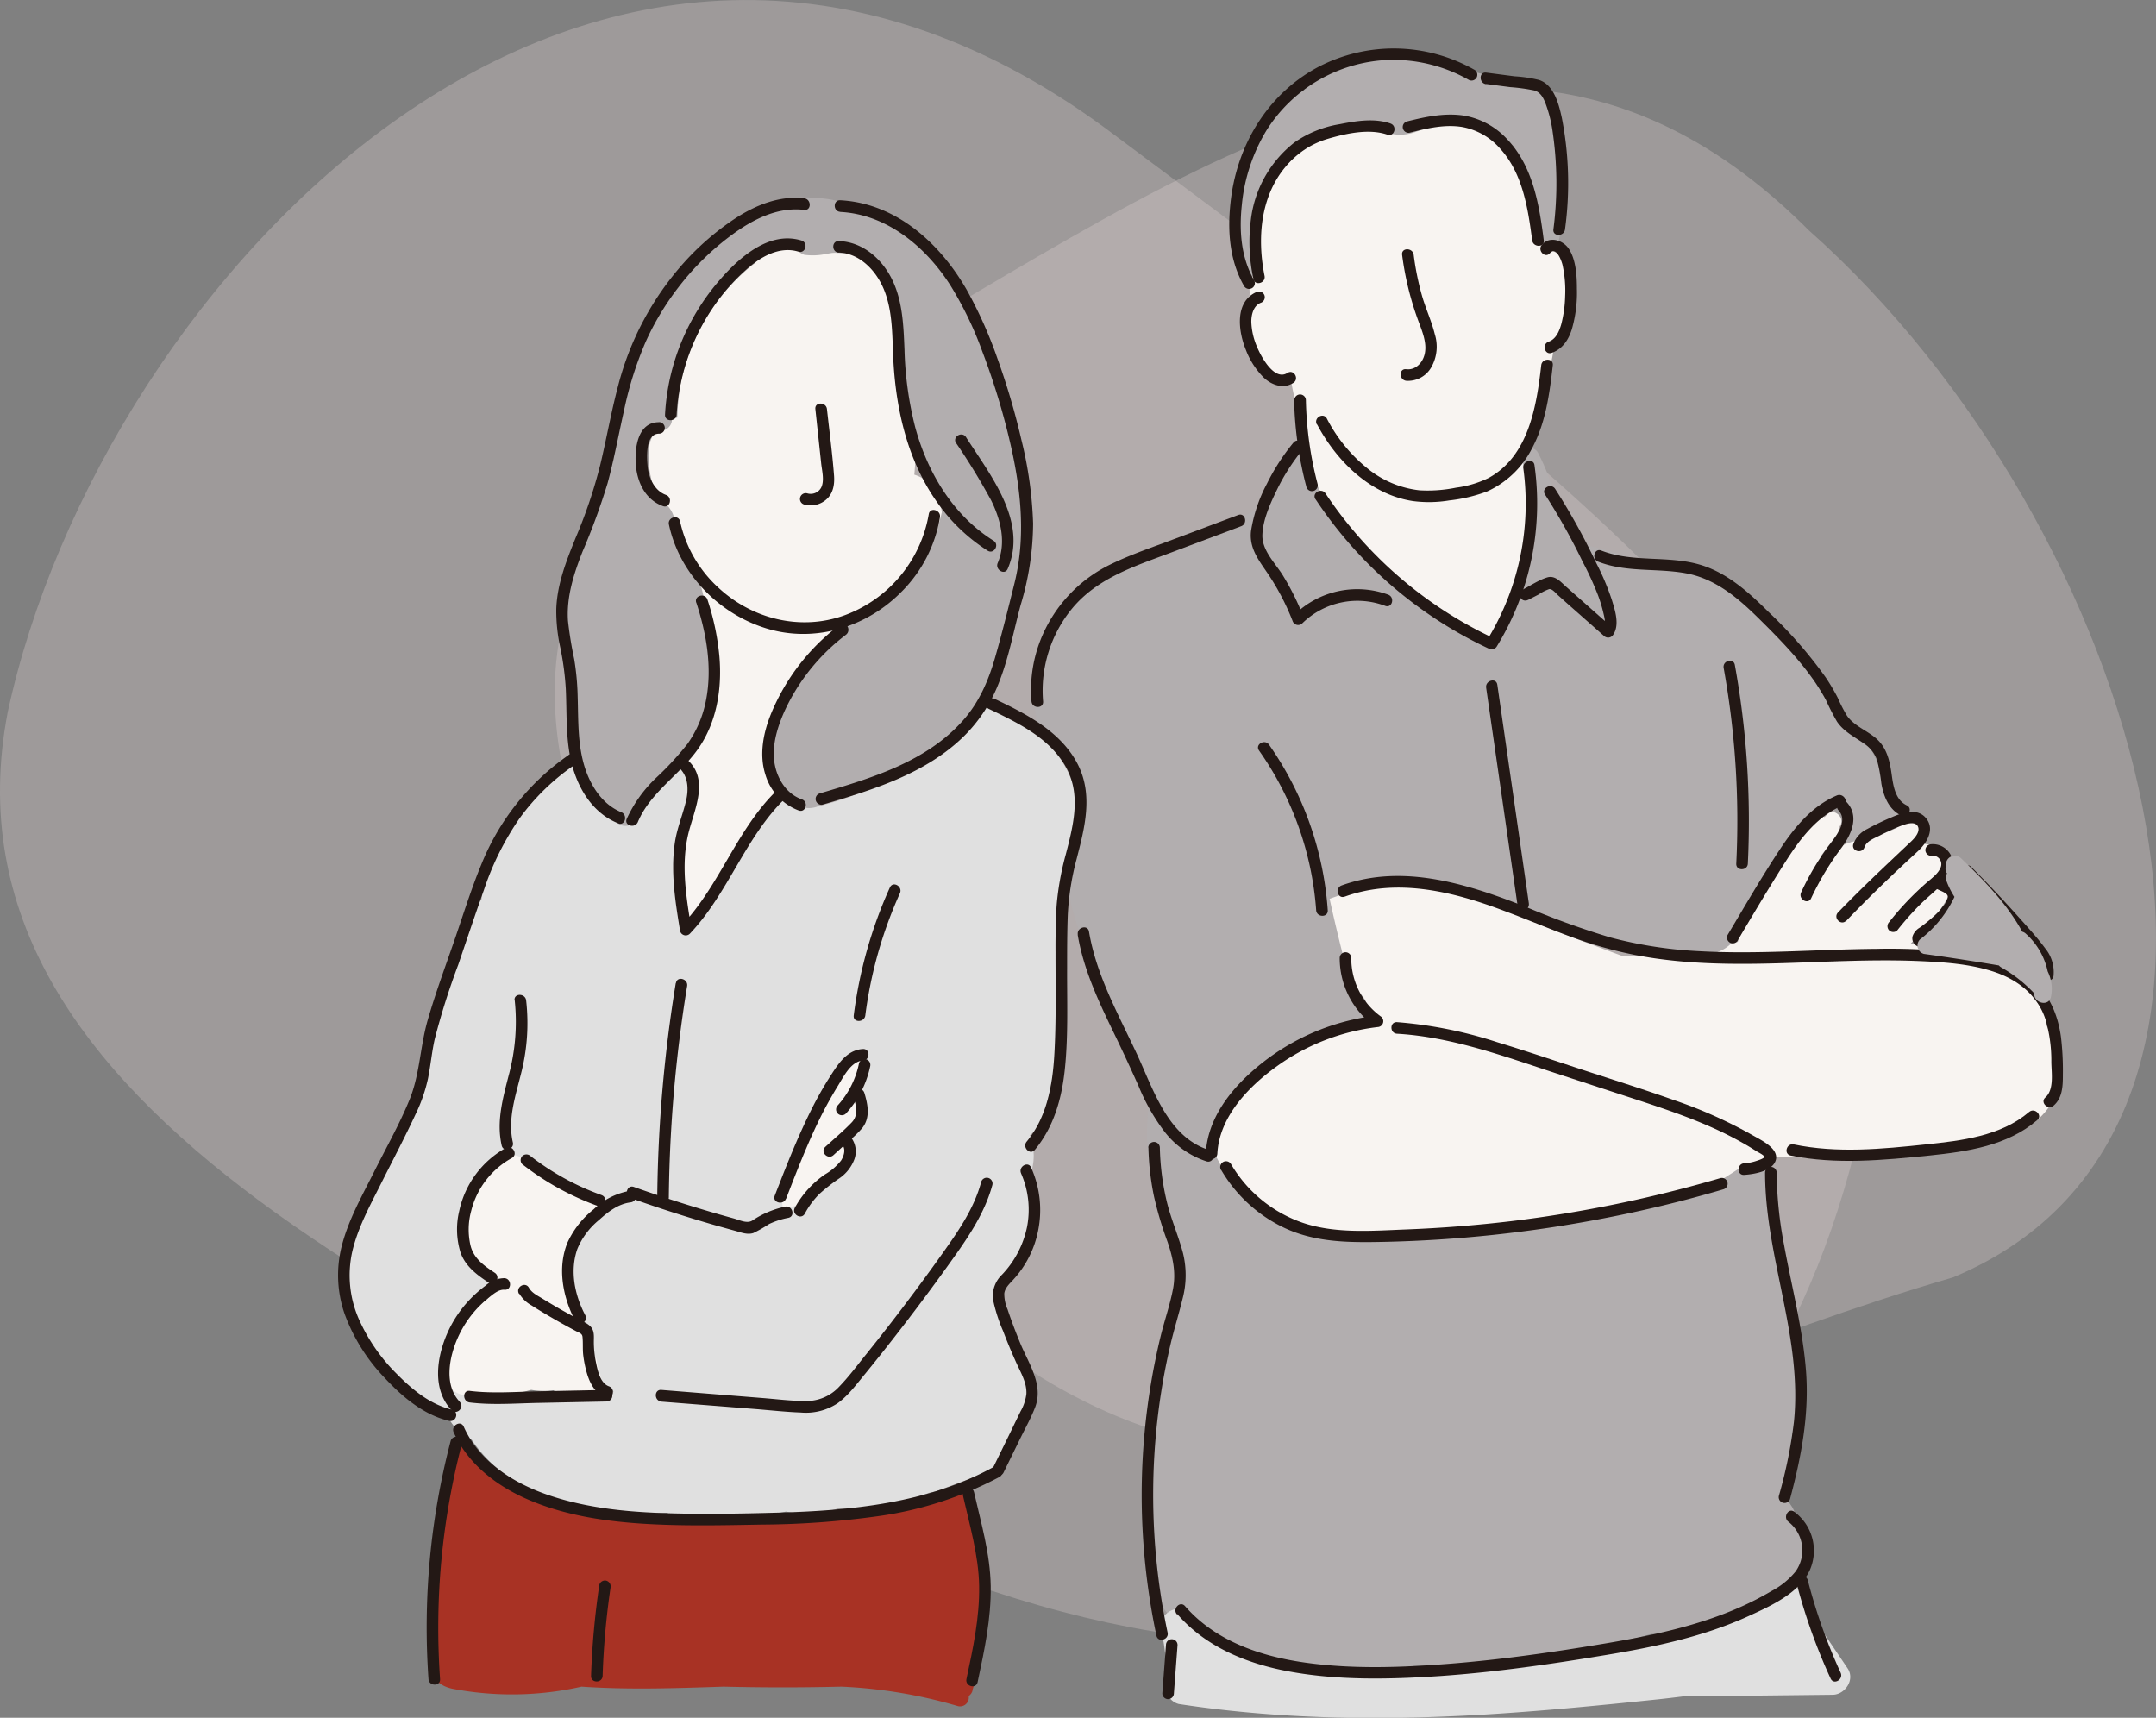
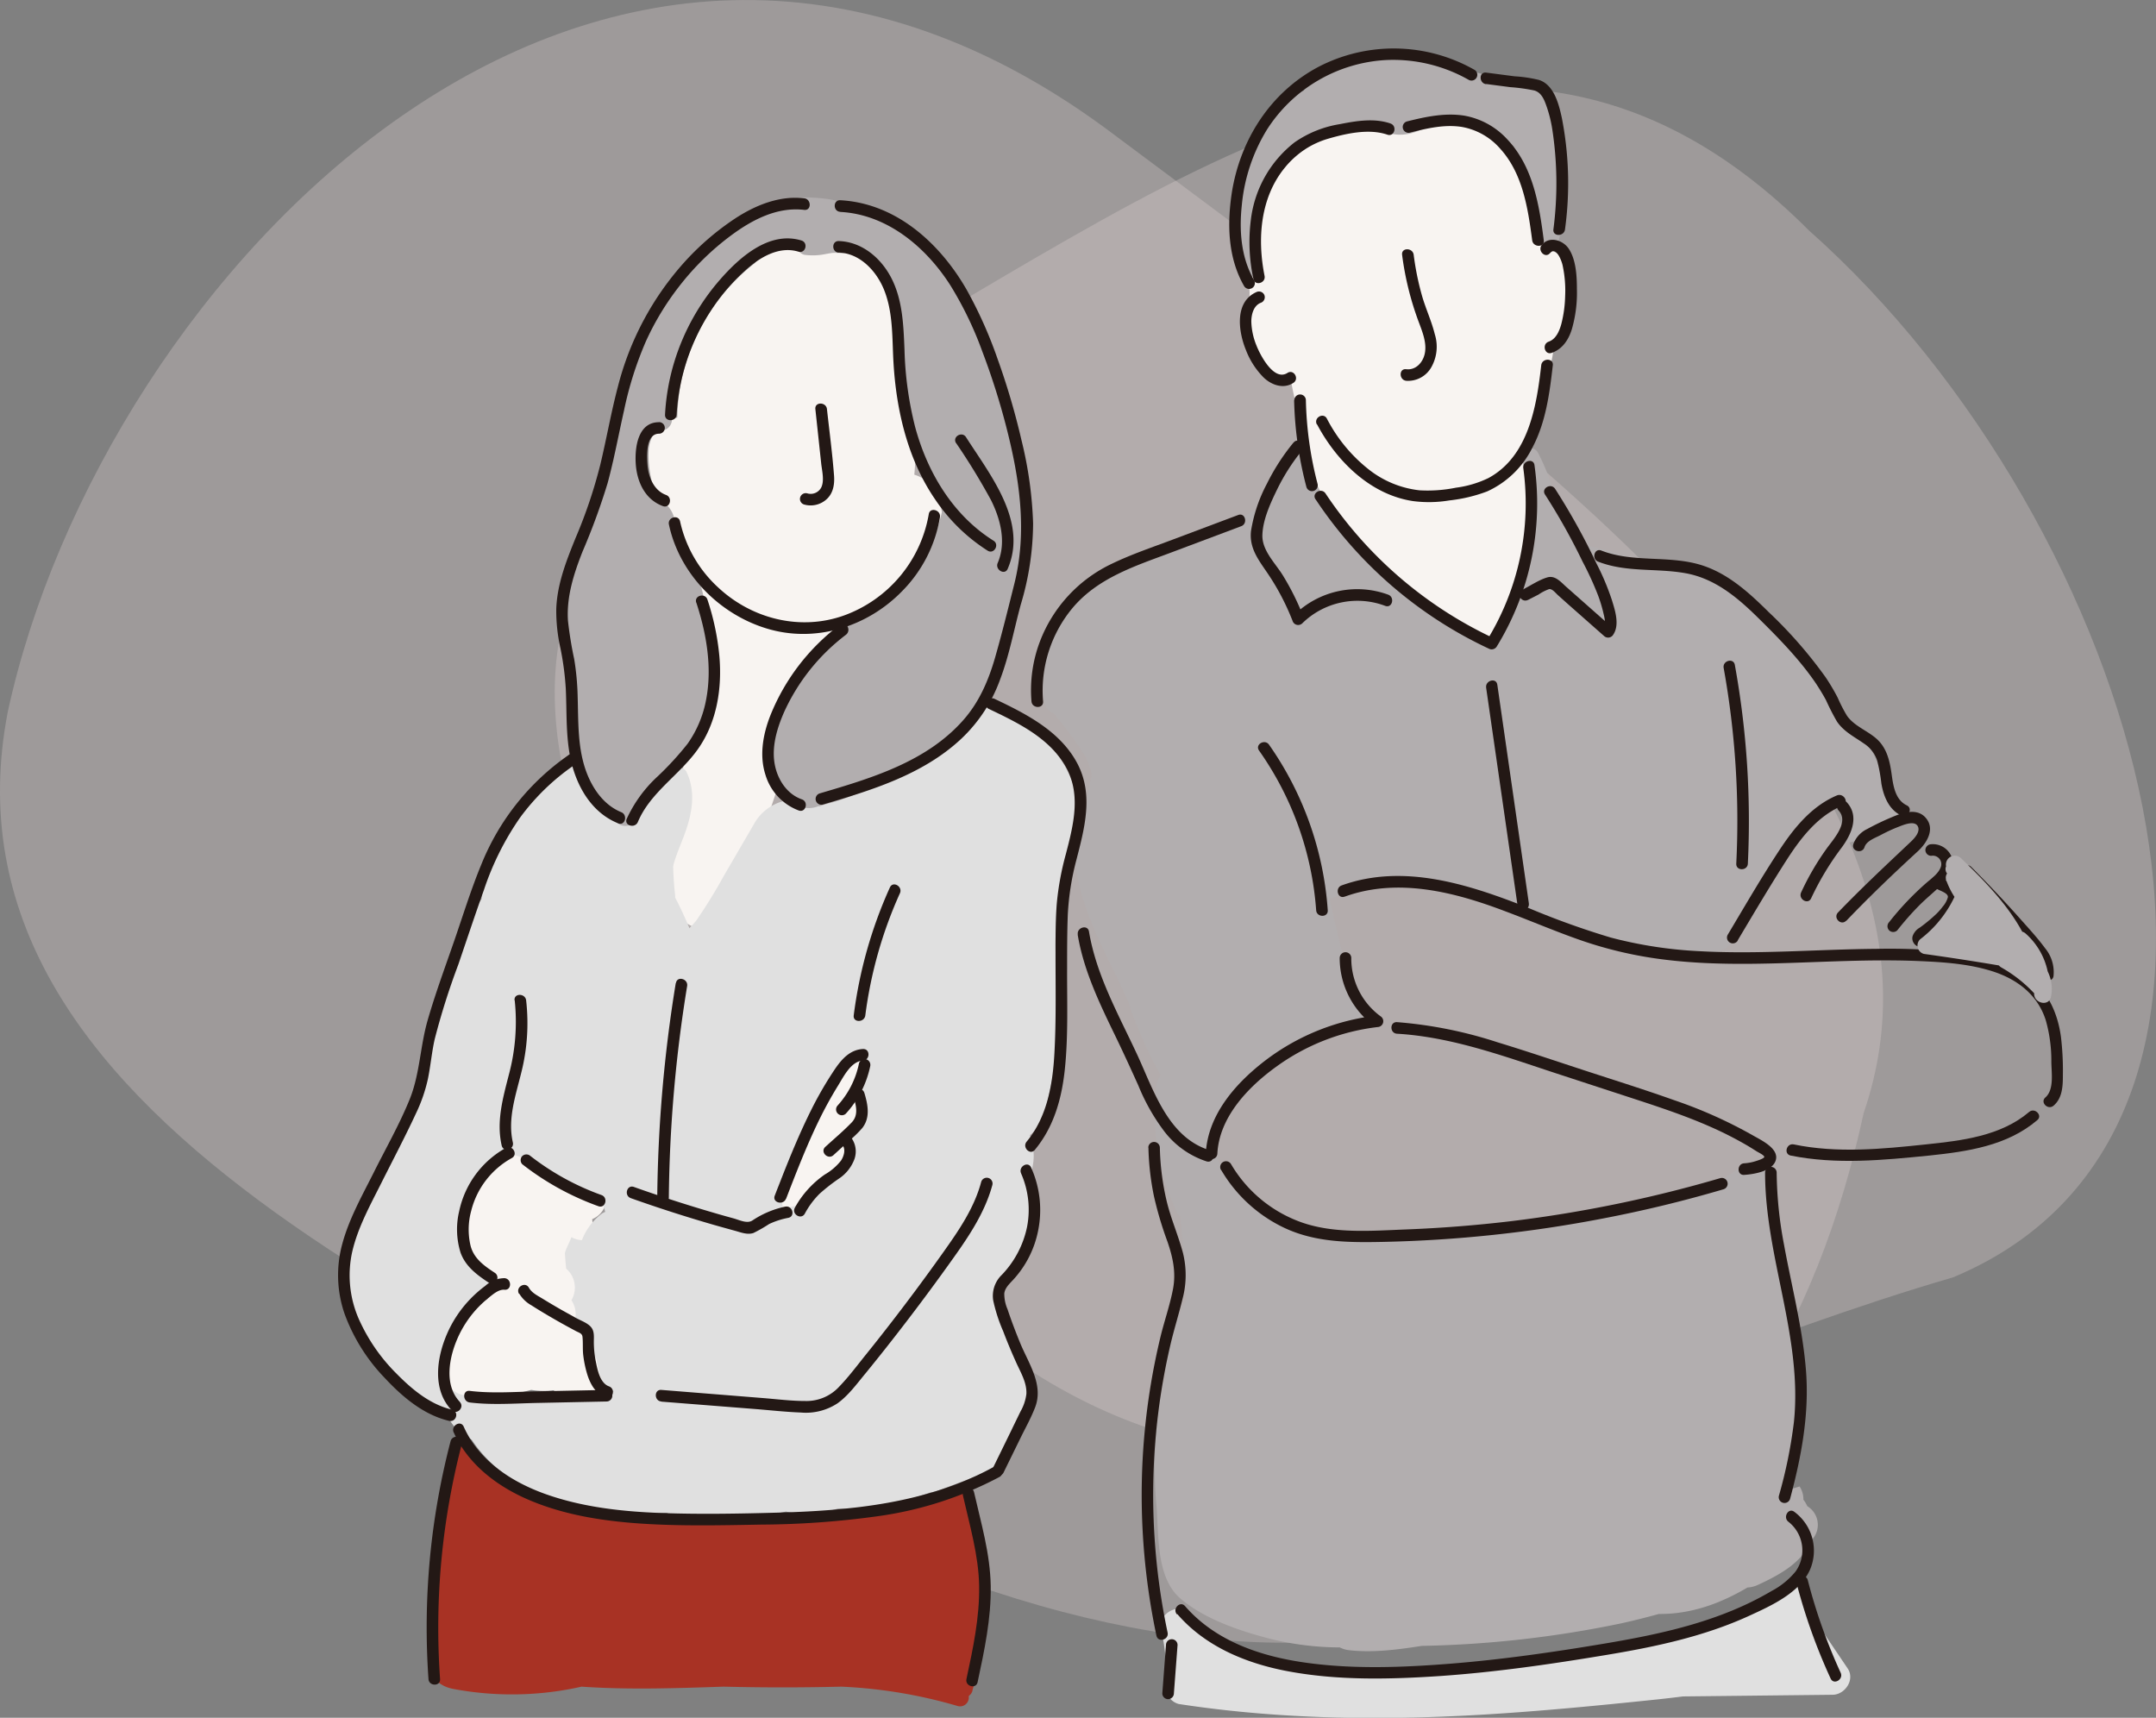
<svg xmlns="http://www.w3.org/2000/svg" viewBox="0 0 465.38 370.77">
  <rect x="0" y="0" width="465.38" height="370.77" fill="#808080" stroke="none" />
  <defs>
    <style>.cls-1{opacity:0.3;}.cls-2{fill:#e4d7d7;}.cls-3{fill:#f8f4f1;}.cls-4{fill:#b2aeaf;}.cls-5{fill:#e0e0e0;}.cls-6{fill:#a83224;}.cls-7{fill:#231815;}</style>
  </defs>
  <g id="レイヤー_2" data-name="レイヤー 2">
    <g id="レイヤー_1-2" data-name="レイヤー 1">
      <g class="cls-1">
        <path class="cls-2" d="M402.28,240.24c-20.2,93.54-89.87,142.31-203.77,97.49-100.93-51.2-213.58-96.92-196.85-184,20.21-93.54,126.74-207,236.89-126.1C329.2,95.37,428.17,164.71,402.28,240.24Z" transform="translate(0 0)" />
      </g>
      <g class="cls-1">
        <path class="cls-2" d="M193.41,271.81C121.82,208.3,79.57,118.25,175.8,83.24,249.93,43,321.84-18.94,390.45,49.72c71.58,63.51,110.13,193.08,31.09,226C336.83,300.26,269.86,349.72,193.41,271.81Z" transform="translate(0 0)" />
      </g>
      <path class="cls-3" d="M131.06,297.48a11.84,11.84,0,0,0-1.33-4.46,5.68,5.68,0,0,0-.13-4,19,19,0,0,0-.47-4.11,42.06,42.06,0,0,0-1.31-5.08,48.34,48.34,0,0,0-3.94-8.85,7.85,7.85,0,0,0,3.73-4.61,7.4,7.4,0,0,0,.21-3.22,5.19,5.19,0,0,0,1.62-1.07,5.29,5.29,0,0,0-.07-7.49c-1.54-1.49-3.47-1.55-5.47-1.73l-1.48-.13a5.34,5.34,0,0,0-.87-.68q-4.53-2.82-8.81-6a3.65,3.65,0,0,0-1.86-.59,3.75,3.75,0,0,0-2,.09,5.09,5.09,0,0,0-3,2.29,5.8,5.8,0,0,0-.62,1.81,5,5,0,0,0-3.49,6.15,7.39,7.39,0,0,0,.5,1.12,22.67,22.67,0,0,0-2.31,7c-.47,3.07-1.09,7.55,1.59,9.79a4.56,4.56,0,0,0,2.33,1,11.21,11.21,0,0,0,3.48,3.34l-.3.36a3.65,3.65,0,0,0-.91.76c-.34.42-.65.85-1,1.27a7.06,7.06,0,0,0-1,.73c-.43.36-.84.75-1.24,1.15a6.23,6.23,0,0,0-2,1.17,22.26,22.26,0,0,0-7.44,13.38c-.32,2.15.18,4.54,2.29,5.65a5.11,5.11,0,0,0,5.13-.13A81.24,81.24,0,0,0,114.66,300a16.5,16.5,0,0,0,4.86.07,10,10,0,0,0,2,1.74,4.43,4.43,0,0,0,3.63.56,5,5,0,0,0,3.38-.59A4.9,4.9,0,0,0,131.06,297.48Z" transform="translate(0 0)" />
      <path class="cls-3" d="M186.27,226.78a5.2,5.2,0,0,0-4.34.91,4,4,0,0,0-1.41-.2c-3,.13-4.69,2.21-5,5,0,0,0,.36-.06.63a.45.45,0,0,0,0,.08c-.06.37-.12.74-.19,1.11-.11.6-.23,1.21-.38,1.8-.34,1.41-.76,2.8-1.23,4.17s-1,2.73-1.55,4.08l-.1.24a44.53,44.53,0,0,1-2.72,4.87c-.3.46-.61.91-.92,1.36l-.6.83-.29.37-.19.23c-.17.22-.35.43-.52.63q-.6.71-1.23,1.38c-1.77,1.93-2.05,5.19,0,7.07s5.18,2.06,7.07,0a49.32,49.32,0,0,0,4-5c2.06.4,4.44-.26,5.38-2.28,3.18-6.81,6.44-13.72,7.79-21.17C190.23,230.37,189.06,227.42,186.27,226.78Z" transform="translate(0 0)" />
-       <path class="cls-3" d="M444.21,228.46a30.58,30.58,0,0,0-2.59-7.38,5.83,5.83,0,0,0-1.37-4.07l-4.56-5.79a4.47,4.47,0,0,0-4.58-1.28,58,58,0,0,0-18.67-6.26c.63-.71,1.28-1.41,1.94-2.08a1.79,1.79,0,0,0,.37-.58,29.37,29.37,0,0,0,3.6-4,2.32,2.32,0,0,0,.68-1c.41-.62.81-1.24,1.18-1.89.8-1.4-.69-3.35-2.18-2.77.09-.12.18-.23.26-.36a6.31,6.31,0,0,0,.89-3.53c.22-.34.44-.67.66-1a1.9,1.9,0,0,0-.68-2.56,2.05,2.05,0,0,0-.74-.23,2.53,2.53,0,0,0-1.5-1.28,8.45,8.45,0,0,0-3.19-.18c.24-.33.48-.66.69-1a1.83,1.83,0,0,0,.29-.87,1.89,1.89,0,0,0-1.71-3.06,1.54,1.54,0,0,0-1.75.52l-.05,0c-1.16.38-2.33.78-3.49,1.19a1.83,1.83,0,0,0-1,0,64.45,64.45,0,0,0-12.51,5.32c-.42.18-.84.38-1.26.57,1.14-1.53,2.28-3.05,3.44-4.55a2.23,2.23,0,0,0,.5-1.72l.08-.09c1.65-1.76-1-4.42-2.65-2.65-.16.16-.31.34-.46.51a1.84,1.84,0,0,0-2.42.15,43.38,43.38,0,0,0-6.71,9.9,72.66,72.66,0,0,0-9.63,16.87c-1.73.23-3.47.5-5.2.81-2.13.38-4.25.79-6.38,1.16-1.11.19-2.22.35-3.32.53l-.09,0-.49.06c-.63.08-1.27.14-1.9.2a61,61,0,0,1-7.76.18l-.18-.06c-5-1.87-10-3.68-14.88-5.65l-1.57-.63-.25-.1-.78-.34c-1.25-.54-2.48-1.11-3.7-1.7l-1.39-.69a4.21,4.21,0,0,0-2.11-2.49,37.89,37.89,0,0,0-16.17-4.07h-1.56l-.81-.09a52.09,52.09,0,0,0-12.84.46l-.7,0a4.16,4.16,0,0,0-2.33.56l-.26.06a5,5,0,0,0-5.25-1.72A5.11,5.11,0,0,0,281.7,196a87.09,87.09,0,0,0,4.4,13.73c1,2.51,2.15,5,3.4,7.42a21.23,21.23,0,0,0,1.87,3.1A53.92,53.92,0,0,0,276,226.93a39.8,39.8,0,0,0-10.66,9.36,15.49,15.49,0,0,0-3.12,8.56,7.47,7.47,0,0,0,3.1,8.59,14.19,14.19,0,0,0,4,6,29,29,0,0,0,7.78,5c6.41,2.81,13,3.05,19.9,2.47,4.18-.34,8.36-.8,12.53-1.31a4.3,4.3,0,0,0,3.39,1.36,177.66,177.66,0,0,0,38.2-6.92,69.17,69.17,0,0,0,30.62-10.37,126.51,126.51,0,0,0,13.78-.28q8.89-.42,17.73-1.43a6.82,6.82,0,0,0,2.34-.7c1.61-.11,3.22-.21,4.82-.34,5.64-.45,11.76-.56,16.81-3.42A15.16,15.16,0,0,0,443,237.8,13.74,13.74,0,0,0,444.21,228.46Z" transform="translate(0 0)" />
      <path class="cls-3" d="M338.3,58.8a5.25,5.25,0,0,0-3.81-4.88,3.9,3.9,0,0,0-.26-.64,4.45,4.45,0,0,0-2.64-2.64,3.49,3.49,0,0,0-.53-.22c-.17-2.28-.36-4.56-.6-6.83a6.24,6.24,0,0,0-1.65-3.66,19.1,19.1,0,0,0-9.37-11.57c-6.73-3.42-14.17-1.81-21.25-.2A7,7,0,0,0,295.24,27c-2.86-.38-5.67,1-8.21,2.11a28,28,0,0,0-10.24,7.57,22.52,22.52,0,0,0-5.18,14.33,42.85,42.85,0,0,0,.54,7,4,4,0,0,0-1,.75,4.89,4.89,0,0,0-1.46,3.54,8.91,8.91,0,0,1,0,1.79,18.54,18.54,0,0,0-.29,3.06,23.33,23.33,0,0,0,.49,3.62,44.61,44.61,0,0,0,1.06,5.24,8.75,8.75,0,0,0,5.77,5.83,8.11,8.11,0,0,0,1.94.37,148.16,148.16,0,0,0,3.8,15.31,21.61,21.61,0,0,0,3.93,10.78,4.06,4.06,0,0,0,.66,3.06,46.85,46.85,0,0,0,11,10.73,4.32,4.32,0,0,0,.81,1.07,110.92,110.92,0,0,0,19.49,14.65,5,5,0,0,0,5.56-.39,5.08,5.08,0,0,0,1.79-5.25c0-.14-.06-.28-.09-.43s0-.17,0-.33c0-.42,0-.85,0-1.27s.05-.56.07-.83a.41.41,0,0,0,0-.1,4.16,4.16,0,0,0,1.46-2.39c1.12-5.54,2.58-11.13,3-16.76A50.69,50.69,0,0,0,328.85,96a5.64,5.64,0,0,0,1.07-1.87,52.26,52.26,0,0,0,1.89-7.07,5.58,5.58,0,0,0,.48-1.15c1.58-4,3-8,3.2-12.35l.15-.2a11.21,11.21,0,0,0,2-4.74A49.73,49.73,0,0,0,338.3,58.8Z" transform="translate(0 0)" />
      <path class="cls-3" d="M202.58,107.62a7.79,7.79,0,0,0-5.22-5.16,104.85,104.85,0,0,0,.35-11.63,80.72,80.72,0,0,0-3.23-21.29c-2.07-6.82-5.25-14.71-12-18.16A9.73,9.73,0,0,0,171.06,53c-.14.14-.26.29-.39.43a7.73,7.73,0,0,0-2.69.2,10,10,0,0,0-5.06,3.17,43.43,43.43,0,0,0-12.51,15.57,42.51,42.51,0,0,0-3.73,11.94,50.58,50.58,0,0,0-.49,5.82A7.62,7.62,0,0,0,140,97.44c-.34,7.86,3.86,15,8.39,21.1l.1.12a12.39,12.39,0,0,0,.12,3.21,61.55,61.55,0,0,0,5.28,17.28,6.41,6.41,0,0,0-2.58,3.85,353.3,353.3,0,0,0-6.5,50c-.23,3.92,3.61,7.68,7.5,7.5a7.68,7.68,0,0,0,7.5-7.5q.23-3.81.53-7.61a6.1,6.1,0,0,0,2.92-2.79c.25-.6.48-1.2.73-1.8h0a.5.5,0,0,0,0-.12,119.43,119.43,0,0,0,8.51-34.26c3.75-1.42,7.57-2.64,11.2-4.37a34.35,34.35,0,0,0,10.3-7.68,38.81,38.81,0,0,0,7.39-11.91C203.21,117.91,204.33,112.34,202.58,107.62Z" transform="translate(0 0)" />
-       <path class="cls-4" d="M408.63,173a2,2,0,0,0-.84-.64c-1.66-4.87-2.9-11.55-7.51-14.36a3.7,3.7,0,0,0-2.06-.59A71.61,71.61,0,0,0,383.37,136a3.8,3.8,0,0,0-1.18-.8c-5.54-7.52-14.39-12.13-24.27-13.34a3.24,3.24,0,0,0-2,.35A65.07,65.07,0,0,0,342,117.57a3.79,3.79,0,0,0-2,.14c-.37-.6-.74-1.21-1.09-1.8-.43-1.09-.91-2.17-1.38-3.25a2,2,0,0,0-.17-.74,47.46,47.46,0,0,1-1.76-4.8c0-.05,0-.1,0-.16a1.45,1.45,0,0,0-.09-.22,45.69,45.69,0,0,0-3.55-9.06c-1.21-2.09-4.45-.2-3.24,1.9l.06.12a1.8,1.8,0,0,0,.09.87,41.59,41.59,0,0,1,2.3,16.69,3.26,3.26,0,0,0-.05.77c0,.31-.07.62-.1.94-.52,1.88-.92,3.79-1.25,5.71a56.88,56.88,0,0,1-7.34,14.89c-3.11-1.16-6.21-2.33-9.29-3.56a172.34,172.34,0,0,1-29-31.13,3.88,3.88,0,0,0-1.91-1.43,3,3,0,0,0-.55-1,35.73,35.73,0,0,1,.09-3.58c.17-2.4-3.58-2.39-3.75,0a.34.34,0,0,0,0,.1,1.78,1.78,0,0,0-.35,1.07c0,.33,0,.66,0,1a3.25,3.25,0,0,0-2.7,3.51c.1,2.39-2.37,4.43-4.77,6l-10.88,5.85c-.13,0-.25,0-.38.07a90.76,90.76,0,0,0-18.91,8,3.33,3.33,0,0,0-1.94.7,37.75,37.75,0,0,0-3.48,2.91A32.43,32.43,0,0,0,227,136a3.26,3.26,0,0,0-.32,3.06A32.17,32.17,0,0,0,225,143.4a23,23,0,0,0-1.38,11.36s0,.07,0,.1h0c0,.33.07.66.12,1a3,3,0,0,0,2,2.41,92.64,92.64,0,0,1,6.49,8.73,13,13,0,0,1,1.74,4.52,72.12,72.12,0,0,0-1.35,8.91,3.88,3.88,0,0,0-2.13,3.08c-1.57,13.61,6.1,25.13,11.37,37.05a86,86,0,0,0,7,15.86,4,4,0,0,0-.87,2,49.58,49.58,0,0,0,4.29,27.39,3.44,3.44,0,0,0,.82,1.16q.93,8.82,1.27,17.68c0,.14,0,.28,0,.42l-.27.47a37.91,37.91,0,0,0-4.3,16.37,6,6,0,0,0-.47,1.37,90.52,90.52,0,0,0-1.37,26.18c.5,6.31-.09,15.4,5.14,19.89,5,4.32,12.54,6.92,18.85,8.57a62.91,62.91,0,0,0,15.56,2,6,6,0,0,0,2,.6c5.13.58,10.42-.1,15.7-.93a231.1,231.1,0,0,0,43.18-4.89q4-.89,8-2c7,.06,13.3-2.27,19.13-5.71a6,6,0,0,0,2.15-.52c4.12-1.9,9.44-4.6,11.26-9.08.26-.31.51-.63.75-1a4.7,4.7,0,0,0-1.23-6.94c-.13-.26-.27-.52-.41-.77s-.28-.41-.45-.64a5,5,0,0,0-.82-2.86L384.66,322a42.79,42.79,0,0,0,2.3-12.61c3.39-5.89,3.25-12.62.13-18.69-.11-.21-.23-.4-.35-.59a134.44,134.44,0,0,0-4.54-24.72,100,100,0,0,1-.34-11.49,1.76,1.76,0,0,0-2.21-1.77,2.06,2.06,0,0,0-.7,0,2.36,2.36,0,0,0-.71-.43c-1.5-.56-2.81.49-4,1.26l-4.42,2.82c-4.32.33-8.67,2.45-12.66,3.7a139.13,139.13,0,0,1-18.25,4.34,5.39,5.39,0,0,0-2.26.9c-2,.27-4,.63-6,1A292.61,292.61,0,0,0,294,267.54q-4.16-.14-8.32-.14a23.4,23.4,0,0,0-3.07-.68,52.24,52.24,0,0,0-8.87-3.87c-1.61-1.33-3.19-2.72-4.71-4.18a3.84,3.84,0,0,0-1.61-.94,59.29,59.29,0,0,1-5.52-9.37,3.58,3.58,0,0,0-.53-.83,3.79,3.79,0,0,0,1.92-4.23c-.14-.66-.32-1.3-.49-1.94a3.42,3.42,0,0,0,1.83-2.3c.74-2.75,3.2-4.87,5.2-6.79a56.52,56.52,0,0,1,6.69-5.46,99,99,0,0,1,13.54-5.69c3.78,2.06,7.13-4.05,3.36-6.72a12.41,12.41,0,0,1-1.88-1.65,4.16,4.16,0,0,0-.15-.88C289.78,206,288.32,200,287,194a90.54,90.54,0,0,1,8.89-2.71c2.15-.56,4.31-1.13,6.48-1.55L321,193.59c2.4.5,5.21,1.46,8,2,11.05,5.72,23.17,8.13,35.38,10,4.84.75,7.86.4,10.87-3.77a90.68,90.68,0,0,0,9.52-17.36,3.88,3.88,0,0,0,.27-2.19,96.33,96.33,0,0,1,8.78-9.3l3.07-.31.42.14.49.15a3.82,3.82,0,0,0,1.43,2.7,3.65,3.65,0,0,0,.5.86,2,2,0,0,0-1.36,1.68c-2.33.6-1.34,4.22,1,3.62,3.16-.81,6.86-1.52,9.76-3S410,174.78,408.63,173Z" transform="translate(0 0)" />
+       <path class="cls-4" d="M408.63,173a2,2,0,0,0-.84-.64c-1.66-4.87-2.9-11.55-7.51-14.36a3.7,3.7,0,0,0-2.06-.59A71.61,71.61,0,0,0,383.37,136a3.8,3.8,0,0,0-1.18-.8c-5.54-7.52-14.39-12.13-24.27-13.34a3.24,3.24,0,0,0-2,.35A65.07,65.07,0,0,0,342,117.57a3.79,3.79,0,0,0-2,.14c-.37-.6-.74-1.21-1.09-1.8-.43-1.09-.91-2.17-1.38-3.25a2,2,0,0,0-.17-.74,47.46,47.46,0,0,1-1.76-4.8c0-.05,0-.1,0-.16a1.45,1.45,0,0,0-.09-.22,45.69,45.69,0,0,0-3.55-9.06c-1.21-2.09-4.45-.2-3.24,1.9l.06.12a1.8,1.8,0,0,0,.09.87,41.59,41.59,0,0,1,2.3,16.69,3.26,3.26,0,0,0-.05.77c0,.31-.07.62-.1.94-.52,1.88-.92,3.79-1.25,5.71a56.88,56.88,0,0,1-7.34,14.89c-3.11-1.16-6.21-2.33-9.29-3.56a172.34,172.34,0,0,1-29-31.13,3.88,3.88,0,0,0-1.91-1.43,3,3,0,0,0-.55-1,35.73,35.73,0,0,1,.09-3.58c.17-2.4-3.58-2.39-3.75,0a.34.34,0,0,0,0,.1,1.78,1.78,0,0,0-.35,1.07c0,.33,0,.66,0,1a3.25,3.25,0,0,0-2.7,3.51c.1,2.39-2.37,4.43-4.77,6l-10.88,5.85c-.13,0-.25,0-.38.07a90.76,90.76,0,0,0-18.91,8,3.33,3.33,0,0,0-1.94.7,37.75,37.75,0,0,0-3.48,2.91A32.43,32.43,0,0,0,227,136a3.26,3.26,0,0,0-.32,3.06a23,23,0,0,0-1.38,11.36s0,.07,0,.1h0c0,.33.07.66.12,1a3,3,0,0,0,2,2.41,92.64,92.64,0,0,1,6.49,8.73,13,13,0,0,1,1.74,4.52,72.12,72.12,0,0,0-1.35,8.91,3.88,3.88,0,0,0-2.13,3.08c-1.57,13.61,6.1,25.13,11.37,37.05a86,86,0,0,0,7,15.86,4,4,0,0,0-.87,2,49.58,49.58,0,0,0,4.29,27.39,3.44,3.44,0,0,0,.82,1.16q.93,8.82,1.27,17.68c0,.14,0,.28,0,.42l-.27.47a37.91,37.91,0,0,0-4.3,16.37,6,6,0,0,0-.47,1.37,90.52,90.52,0,0,0-1.37,26.18c.5,6.31-.09,15.4,5.14,19.89,5,4.32,12.54,6.92,18.85,8.57a62.91,62.91,0,0,0,15.56,2,6,6,0,0,0,2,.6c5.13.58,10.42-.1,15.7-.93a231.1,231.1,0,0,0,43.18-4.89q4-.89,8-2c7,.06,13.3-2.27,19.13-5.71a6,6,0,0,0,2.15-.52c4.12-1.9,9.44-4.6,11.26-9.08.26-.31.51-.63.75-1a4.7,4.7,0,0,0-1.23-6.94c-.13-.26-.27-.52-.41-.77s-.28-.41-.45-.64a5,5,0,0,0-.82-2.86L384.66,322a42.79,42.79,0,0,0,2.3-12.61c3.39-5.89,3.25-12.62.13-18.69-.11-.21-.23-.4-.35-.59a134.44,134.44,0,0,0-4.54-24.72,100,100,0,0,1-.34-11.49,1.76,1.76,0,0,0-2.21-1.77,2.06,2.06,0,0,0-.7,0,2.36,2.36,0,0,0-.71-.43c-1.5-.56-2.81.49-4,1.26l-4.42,2.82c-4.32.33-8.67,2.45-12.66,3.7a139.13,139.13,0,0,1-18.25,4.34,5.39,5.39,0,0,0-2.26.9c-2,.27-4,.63-6,1A292.61,292.61,0,0,0,294,267.54q-4.16-.14-8.32-.14a23.4,23.4,0,0,0-3.07-.68,52.24,52.24,0,0,0-8.87-3.87c-1.61-1.33-3.19-2.72-4.71-4.18a3.84,3.84,0,0,0-1.61-.94,59.29,59.29,0,0,1-5.52-9.37,3.58,3.58,0,0,0-.53-.83,3.79,3.79,0,0,0,1.92-4.23c-.14-.66-.32-1.3-.49-1.94a3.42,3.42,0,0,0,1.83-2.3c.74-2.75,3.2-4.87,5.2-6.79a56.52,56.52,0,0,1,6.69-5.46,99,99,0,0,1,13.54-5.69c3.78,2.06,7.13-4.05,3.36-6.72a12.41,12.41,0,0,1-1.88-1.65,4.16,4.16,0,0,0-.15-.88C289.78,206,288.32,200,287,194a90.54,90.54,0,0,1,8.89-2.71c2.15-.56,4.31-1.13,6.48-1.55L321,193.59c2.4.5,5.21,1.46,8,2,11.05,5.72,23.17,8.13,35.38,10,4.84.75,7.86.4,10.87-3.77a90.68,90.68,0,0,0,9.52-17.36,3.88,3.88,0,0,0,.27-2.19,96.33,96.33,0,0,1,8.78-9.3l3.07-.31.42.14.49.15a3.82,3.82,0,0,0,1.43,2.7,3.65,3.65,0,0,0,.5.86,2,2,0,0,0-1.36,1.68c-2.33.6-1.34,4.22,1,3.62,3.16-.81,6.86-1.52,9.76-3S410,174.78,408.63,173Z" transform="translate(0 0)" />
      <path class="cls-5" d="M398.82,360.11l-6-8.88a4.26,4.26,0,0,0-.75-.82,17.1,17.1,0,0,1-1-4.7,3.81,3.81,0,0,0-6.41-2.66,60.43,60.43,0,0,1-5.74,4.65,3.94,3.94,0,0,0-.65.13,125.42,125.42,0,0,0-16.17,6.1c-13.59,3-27.5,4.31-41.43,5.23-9.37.62-18.81,1.46-28.2,1a114.13,114.13,0,0,1-15.93-2c-4.07-.79-9.54-1.31-13.55-3.08a4.1,4.1,0,0,0-.63-1.28,3.76,3.76,0,0,0-3.24-1.86l-.56.06-.24.05c-.13-.72-.26-1.43-.42-2.15-1.05-4.7-8.28-2.71-7.23,2a43.68,43.68,0,0,1,1,12.28,3.74,3.74,0,0,0,2.75,3.61c23,3.52,46.14,3.62,69.28,2.07,11.45-.76,22.87-1.89,34.28-3.08,1.76-.19,3.53-.4,5.3-.62l32.38-.36C398.27,365.72,400.46,362.53,398.82,360.11Z" transform="translate(0 0)" />
      <path class="cls-6" d="M211.54,343.85a43.39,43.39,0,0,0-3.23-21v-.06h0c-.06-.15-.11-.3-.18-.45-.82-1.92-3.26-.73-3.43,1a97.16,97.16,0,0,1-33,3.86,1.63,1.63,0,0,0-1.78,1.45l-11.63-.46-30-1.18L122,325.83c-.63-.22-1.26-.43-1.88-.68A78.66,78.66,0,0,1,110,320.33c-2.11-1.2-7.47-3.55-7.94-6a1.56,1.56,0,0,0-.75-1.13c.1-2.21-3.47-2.14-3.75.17-.71,5.8-1.39,11.6-2.08,17.41a1.58,1.58,0,0,0-.9,1.58c.13,1,.24,2,.35,3-.28,2.41-.58,4.83-.87,7.25-.3,2.62-2.1,7.95-.71,10.38a3.81,3.81,0,0,0,.5.66c-2.51,4-1.79,9.84,4.05,10.9a68.43,68.43,0,0,0,27.64-.5c10.16.7,20.41.34,30.64,0q12.72.31,25.45,0a105.17,105.17,0,0,1,25.12,4.19,1.89,1.89,0,0,0,2.37-1.8c0-.13,0-.26,0-.39a2.11,2.11,0,0,0,.78-1.06c0-.08,0-.16.05-.24s0,0,0-.08a27.75,27.75,0,0,0,1.09-5.09,7.9,7.9,0,0,0,.69-2.81A86.79,86.79,0,0,0,211.54,343.85Z" transform="translate(0 0)" />
      <path class="cls-5" d="M231.59,169.16a25.2,25.2,0,0,0-3.48-6.49c-1.84-2.41-3.87-5.4-6.58-6.91a10.54,10.54,0,0,0-3.82-1.25c-.19-.15-.37-.31-.57-.45a14.13,14.13,0,0,0-1.42-.87,1.86,1.86,0,0,0-.51-.25,6,6,0,0,0-.86-.32,2.37,2.37,0,0,0-1.79.23,3.61,3.61,0,0,0-1,1.05l-1.07,1.43a1.73,1.73,0,0,0-.25,1c-.48.32-1,.68-1.44,1.07-.85.69-1.66,1.44-2.49,2.16l-5.56,4.89h0c-5.53,1.82-10.77,4.6-16.09,7a48.92,48.92,0,0,1-6.46,2.15,9.2,9.2,0,0,0-1.28.44l-.24-.15A10.2,10.2,0,0,0,163,177.43l-6.84,11.76a110.67,110.67,0,0,1-5.88,9.52c-.36.43-.73.85-1.12,1.25-.12.12-.23.26-.34.39-.94-2.25-1.95-4.46-3.08-6.61,0-.13,0-.26,0-.39q-.34-3-.43-6.11c0-.13,0-.26,0-.39.64-2.38,1.7-4.71,2.51-6.94,1.58-4.35,2.45-9.07.32-13.39a1.89,1.89,0,0,0-2.94-.38c-2.54,2.81-5.48,5.45-7.25,8.85a15.27,15.27,0,0,0-1.23,3.25,7.19,7.19,0,0,0-2-1,1.79,1.79,0,0,0-1-.05l-1-1.06a1.71,1.71,0,0,0-2.16-.3c-1.71-2.34-3.49-4.63-5.37-6.86a7.3,7.3,0,0,1,.32-1.24,1.87,1.87,0,0,0-.67-2,1.9,1.9,0,0,0-2.08-.14,19.83,19.83,0,0,0-7.08,6.69A9.91,9.91,0,0,0,113,174.1,30.44,30.44,0,0,0,104.69,189a37.38,37.38,0,0,0-.76,5.1,19.89,19.89,0,0,0-3.35,7c-.2.79-.36,1.57-.49,2.35A67.57,67.57,0,0,0,95,215.91c-.82,2.61-1.66,5.24-2.3,7.9a59,59,0,0,0-1.11,8.85c-.09.44-.19.87-.32,1.3s-.46.78-.71,1.15a9.8,9.8,0,0,0-2.31,6.3c0,.17,0,.33,0,.5s-.17.25-.24.38a11.78,11.78,0,0,0-.82,1.67,143.91,143.91,0,0,0-10.55,22.7c-1.85,5.1-2.58,10.55-.49,15.72a57.59,57.59,0,0,0,6.11,11.43,35.13,35.13,0,0,0,5,6A28.26,28.26,0,0,0,96,305a4.16,4.16,0,0,0,.5.16l.55,1.31a10,10,0,0,0,3.59,3.59c.4.23.8.47,1.18.71,5.71,8.59,15.66,13.34,25.68,14.82a74.29,74.29,0,0,0,16.38.94q.49.18,1,.33a39,39,0,0,0,5.87,1,35.78,35.78,0,0,0,7.74.11c3.76-.34,7.46-1,11.16-1.7a21.83,21.83,0,0,0,11-.61l.26-.07a55.82,55.82,0,0,0,19.83-3.45,12.31,12.31,0,0,0,1.32-.26l4.19-1.56,2-.74c.32-.12.63-.23.94-.36.84-.33,1.71-.64,2.53-1a9.09,9.09,0,0,0,4.67-2.59,10.65,10.65,0,0,0,2.68-5.42l0,.15a19.35,19.35,0,0,1,.81-3.38c.12-.24.24-.48.37-.72a11.1,11.1,0,0,0,1.2-8.37c-.06-.2-.13-.38-.2-.57a10.29,10.29,0,0,0,.16-1.68L221,293a9.83,9.83,0,0,0-1.76-3.49c0-.17-.09-.35-.14-.53-.12-.4-.25-.8-.4-1.2a17.8,17.8,0,0,0-1.57-3.4,7.45,7.45,0,0,0-2.55-2.79,10.62,10.62,0,0,0,.87-1.21c2.44-4,4.8-8.2,6-12.74a22.77,22.77,0,0,0,.82-7.83,36.43,36.43,0,0,0-.8-4.54,8.91,8.91,0,0,0,1.28-2.85,11.66,11.66,0,0,0,.24-4.73,6.58,6.58,0,0,0-.72-2.66,9,9,0,0,0,3.29-5.05,140.68,140.68,0,0,0,3.07-16.41c.66-5.62,0-10.93-.72-16.51l.36,2.66a37.28,37.28,0,0,1-.4-7.82c.83-4.72,2.33-9.4,2.28-14.2.41-1,.8-2,1.15-3C233,179.89,233.48,174,231.59,169.16Zm-99,131.21a7.52,7.52,0,0,0-3.85.87,2.77,2.77,0,0,0-.26.1c0-.41-.06-.81-.1-1.21a14.27,14.27,0,0,1-3.19,1.18,25.65,25.65,0,0,1-5.4.11,87.72,87.72,0,0,1-10.65-.52,52.4,52.4,0,0,1-8.22.36c-2.44-.12-5.31-2.22-5-5,.8-7,5.05-11.43,9.27-16.71a4.58,4.58,0,0,1,1.73-1.36,2.29,2.29,0,0,1,.1-.23,4,4,0,0,1,1.33-1.68,28.42,28.42,0,0,1-6.57-4.95,4.5,4.5,0,0,1-1-5.29,10.27,10.27,0,0,1,.56-5.07,33.43,33.43,0,0,1,2.57-5.32c.43-.74.88-1.46,1.29-2.2.24-.43.78-1.81.38-.64,2-5.65,9.1-4.11,9.82,1.33a9.71,9.71,0,0,0-.36-1.72c-.46-.27-.29-.79,0,0a.61.61,0,0,0,.2.09,11.93,11.93,0,0,1,1.72.93c1.06.52,2.15,1,3.23,1.44a24,24,0,0,1,2.63,1.33,5.34,5.34,0,0,1,1.08-.11,4.53,4.53,0,0,1,3.9,1.93c4.47,1.75,3.83,9.65-1.89,9.65a4.9,4.9,0,0,1-2.57-.66s0,0,0,.05c-.34.82-.71,1.62-1.08,2.43a9.25,9.25,0,0,0-.32.93s0,0,0,.05c.06,1.12.15,2.23.27,3.34a5.41,5.41,0,0,1,1.14,6.82,5.57,5.57,0,0,1,.14,5.88,6,6,0,0,0,2.27.51,5.79,5.79,0,0,1,1.21.17l.19-.45c.15.23.31.45.48.67a4.56,4.56,0,0,1,2.41,2.34l.61.47a4.72,4.72,0,0,1,.53.33,7.55,7.55,0,0,0,3.33,1l.79.08a32.05,32.05,0,0,0,3.85,3.4,37.65,37.65,0,0,0,4,4.75A96,96,0,0,0,132.63,300.37ZM186.43,239c.07.63.11,1.27.15,1.9l-.05,0-.05.06,0,0-1.56,2-.09.13-.07.14v0c-.34.8-.67,1.6-1,2.39a.19.19,0,0,0,0,.07,17,17,0,0,0-.43,2.93c0,.1,0,.2,0,.3s0,0,0,.06q.08.68.18,1.35v0a8.28,8.28,0,0,0,.05,1.49l-1,.45a8.79,8.79,0,0,0-1.57.91,21.27,21.27,0,0,0-3.31,2.72,31.46,31.46,0,0,0-2.09,2.67,6.52,6.52,0,0,0-.51.78c-.09.14-.15.28-.23.42a24.61,24.61,0,0,0-5.85,1.26c-.06-.52-.12-1.05-.17-1.57A7.5,7.5,0,0,0,168,256c.12-.3.23-.62.34-.93q3.94-8.22,8.49-16.14c2.19-3.81,4.43-7.67,6.87-11.37a9.72,9.72,0,0,0,1.74-.34c.26-.09.53-.15.8-.22h.51c0,.24-.06.49-.07.73a8,8,0,0,0,.47,3,11.43,11.43,0,0,0-.69,1.87A14.72,14.72,0,0,0,186.43,239Z" transform="translate(0 0)" />
      <path class="cls-5" d="M149.77,302.76q-5.85-5.22-11.33-10.82l0-.05h0q-2.08-2.13-4.12-4.31c-.42-.45-1.36-.36-2.05,0a40.64,40.64,0,0,1-.69-5.27c.65-.21,1.21-.58,1.09-1q-.63-2.12-1.05-4.29c0-.48.06-1,.11-1.45,0-.11-.15-.18-.4-.2-.06-.43-.13-.85-.18-1.28-.14-1.16-.24-2.33-.28-3.49,0-.39-.06-.87-.08-1.35a8.36,8.36,0,0,0,.5-2.29c0-.43-.36-.55-.85-.51a7.86,7.86,0,0,0,1.56-2.56c.2-.53-.53-.52-1.27-.37a11.69,11.69,0,0,1,1.37-1.25c.47-.36.32-.73-.23-.84a3,3,0,0,0-2,.55,13,13,0,0,0-4.56,6.57c-.13.45.51.5.87.49a3,3,0,0,0,.72,3,1.48,1.48,0,0,0,1.17.17q0,1,.15,1.89c.12,1.24.31,2.46.55,3.68a40.23,40.23,0,0,0,.14,7.2c-.09-.18-.19-.36-.29-.54s-.38-.28-.73-.28a3.62,3.62,0,0,1-.43-.78c.47-.22.8-.48.69-.66-.72-1.23-4.06-.15-3.52,1.45a5,5,0,0,0,.51,1v.05a27.16,27.16,0,0,0,3.6,8.1c0,.05,0,.11.05.16a16.86,16.86,0,0,0,1.91,6.16c.16.3.75.34,1.35.22.25.35.5.69.76,1s2,0,2.61-.48a26.46,26.46,0,0,0,2.78,1.81,2.11,2.11,0,0,0,2.07-.22,1.49,1.49,0,0,0,.37-.38A39.93,39.93,0,0,0,144.7,304a2.53,2.53,0,0,0,1.87-.12l.26-.13.27.25a1.83,1.83,0,0,0,2,.14C149.41,304,150.3,303.24,149.77,302.76Z" transform="translate(0 0)" />
      <path class="cls-4" d="M336.8,46c.05-5.42-.05-10.84-.34-16.25a2.68,2.68,0,0,0-1-2,15.14,15.14,0,0,0-.52-3.62c-1.12-3.83-4.6-6.82-8.69-6.16a26.73,26.73,0,0,0-4.5-1.51l-6.89-1.89a2.53,2.53,0,0,0-1.89.24,34.83,34.83,0,0,0-30.34,2.53,2.54,2.54,0,0,0-1.14,2.2,10.34,10.34,0,0,0-2.11,1.15,20.31,20.31,0,0,0-4.37,4.6,74.12,74.12,0,0,0-6.8,11.4,2.68,2.68,0,0,0,.2,2.8,28.47,28.47,0,0,0-1.29,4.75,35,35,0,0,0,.26,13.67c.68,3.15,5.5,1.81,4.83-1.33a27.16,27.16,0,0,1,3.33-20.34,21,21,0,0,1,15.73-9.6c2.42-.17,4.85.23,7.14-.07a2.48,2.48,0,0,0,1.81,2.27c3.66.86,6.81-.8,9.87-2.59a19.39,19.39,0,0,1,2.13-1.08c1.88.78,3.86,1.35,5.78,2a37.75,37.75,0,0,1,8.74,4.35c1,2.69,2.21,5.28,3.26,8a28.38,28.38,0,0,1,1.81,6.23c0,1.61,0,3.21-.08,4.81-.08,2.75,4.43,3.49,4.91.67,0-.23.05-.45.08-.67h0v0A19.86,19.86,0,0,0,336.8,46Z" transform="translate(0 0)" />
      <path class="cls-4" d="M219.23,94.18a5.77,5.77,0,0,0-1.54-2.34c-.43-2.52-.9-5-1.46-7.52a4.21,4.21,0,0,0-.91-1.8,41.91,41.91,0,0,0-6-14.07l-.11-.15c-.88-3-1.88-6.07-3-9a6,6,0,0,0-3-3.3,19.44,19.44,0,0,0-5.82-6.32,18.09,18.09,0,0,0-4.44-2.22c-1-.37-2-.62-3.06-1l-.28-.15h0a5.13,5.13,0,0,0-6.1-1.83,2.51,2.51,0,0,0-1-.61c-.49-.14-1-.27-1.48-.37a14.49,14.49,0,0,0-2.26-.53,38.38,38.38,0,0,0-7.11-.32,2.63,2.63,0,0,0-2.42,1.85,12.3,12.3,0,0,0-7.28,1.83,2.53,2.53,0,0,0-1.2,1.93c-.3.16-.59.31-.87.48a22,22,0,0,0-3.32,2.44,2.73,2.73,0,0,0-.71.47c-1.21,1.15-2.34,2.37-3.44,3.61l-.13.07a18.13,18.13,0,0,0-4.35,4.3,2.24,2.24,0,0,0-2.14,1.2,128,128,0,0,0-8.66,18.63,37.91,37.91,0,0,0-1.54,4.83,3.43,3.43,0,0,0-.19.44,56.26,56.26,0,0,0-3,14.58c0,.06,0,.12,0,.18a1.78,1.78,0,0,0-.72.81c-2.19,5.15-4.23,10.36-6,15.66a73.57,73.57,0,0,0-3.86,15.94c-.58,5.44.3,10.5,1.66,15.75a64.33,64.33,0,0,1,1.47,9.22,2.5,2.5,0,0,0-.32.7c-2.15,7.31,2.17,13.63,7.55,18.11a2.89,2.89,0,0,0,2.11,2.5,2.79,2.79,0,0,0,2.26-.41,2.55,2.55,0,0,0,1.59-1.44,2.49,2.49,0,0,0-.83-3l-.09-.09a5.27,5.27,0,0,0,3.17-3l-.13.32a7.66,7.66,0,0,1,.59-1.05c1-1.18,2.22-2.18,3.26-3.34a19.16,19.16,0,0,0,1.69-2.12c2.83-2,4.26-5.26,5.48-8.37a33.15,33.15,0,0,0,1.46-18.05,3.48,3.48,0,0,0-.4-1.09l0-.4a7.8,7.8,0,0,0-.13-1c.53-3.87-.57-7.86-1.86-11.61a2.48,2.48,0,0,0-1-1.32c-.13-.47-.25-.94-.4-1.4a2.35,2.35,0,0,0-1.31-1.53,2.58,2.58,0,0,0-.89-1q-.49-3.14-1.18-6.21a5.92,5.92,0,0,0-1.92-3.31c-.9-.77-2-1.25-2.83-2.11a6.35,6.35,0,0,1-1.73-5.11,2.66,2.66,0,0,0-1.31-2.91,1.24,1.24,0,0,0,.1-.29c.45-1.75.89-3.5,1.27-5.26a3.84,3.84,0,0,0,.76,0,3.77,3.77,0,0,0,1.34-.33l.16-.07A2.47,2.47,0,0,0,145,90c-1.33-7,1.16-13.83,4-20.18A52.33,52.33,0,0,1,166,52.48a1.55,1.55,0,0,0,.52.19,21.69,21.69,0,0,0,4.41.42,2.38,2.38,0,0,0,1-.22A2.3,2.3,0,0,0,173.63,55a13.64,13.64,0,0,0,4.68-.19l.87-.15.45-.07h0c.31,0,.63-.05,1,0l.38,0,.09,0a2.62,2.62,0,0,0,2.2-.49A13.34,13.34,0,0,0,186.84,56c.6.24,1.22.43,1.84.62a5.45,5.45,0,0,0,1.39,3.9l.3.36.14.2c.21.34.44.66.65,1s.52.92.75,1.39l.2.39a20.65,20.65,0,0,1,1.48,5.28c.08.44.16.89.22,1.33,0,.14,0,.37.06.56.09,1,.16,1.93.21,2.9.11,2.23.11,4.46.16,6.7a53.35,53.35,0,0,0,1.63,13.85A35.62,35.62,0,0,0,201.55,106a6.51,6.51,0,0,0,2.3,1.94c-.11.61-.22,1.22-.36,1.83a44.55,44.55,0,0,1-1.87,6.22c-.05.14-.3.74-.36.91-.18.39-.35.79-.53,1.18-.45.94-.94,1.87-1.45,2.79s-1.06,1.81-1.64,2.68c-.31.47-.63.93-.95,1.38l-.49.66L194.62,127,192,129.17l-.28.22-.47.35c-.53.38-1.08.75-1.65,1.09s-1.16.63-1.75.93c.17-.09.88-.37,0,0l-1.6.67a15.68,15.68,0,0,0-3.53,2.08A48.74,48.74,0,0,0,172.3,146c-3.05,4.55-5.68,9.75-6.07,15.29a15.11,15.11,0,0,0,2,8.5,11.63,11.63,0,0,0,3.56,3.89,5.58,5.58,0,0,0,7.54-1.95.75.75,0,0,0,.06-.13c3.53-1.4,7.07-2.82,10.49-4.46l.22-.07c3.86-1.33,7.7-2.79,10.85-5.42,4.84-2.12,8.56-6.62,10.76-11.33a16.33,16.33,0,0,0,.64-1.58,5.46,5.46,0,0,0,1.26-2.08,60.31,60.31,0,0,0,2-7.27c.07-.18.16-.35.22-.54,2.08-6.62,4.09-13.35,4.32-20.34A42.37,42.37,0,0,0,219.23,94.18Z" transform="translate(0 0)" />
      <path class="cls-7" d="M173,51.91c-6.92-2.12-13.33,3.59-17.53,8.39a48.56,48.56,0,0,0-9.86,17.62,47.88,47.88,0,0,0-2.06,11.57c-.09,1.61,2.41,1.6,2.5,0a45.84,45.84,0,0,1,7.38-22.4,43.67,43.67,0,0,1,7.62-8.88c3-2.68,7.13-5.16,11.29-3.89,1.54.48,2.2-1.93.66-2.41Z" transform="translate(0 0)" />
      <path class="cls-7" d="M142.23,91.13c-4.59,0-5.23,5.56-5,9,.26,3.87,2,7.7,5.87,9.11,1.51.56,2.17-1.86.67-2.41-2.61-.95-3.8-3.85-4-6.42-.16-1.88-.43-6.79,2.48-6.8a1.25,1.25,0,0,0,0-2.5Z" transform="translate(0 0)" />
      <path class="cls-7" d="M144.39,113.21c2.25,10.6,10.77,19.29,21.05,22.43,10.5,3.22,21.79-.31,29.34-8.1a29.54,29.54,0,0,0,8.11-15.9c.25-1.57-2.16-2.25-2.41-.67a28.38,28.38,0,0,1-18.23,21.85c-9.5,3.43-20,.76-27.27-6.06a27.27,27.27,0,0,1-8.18-14.21c-.34-1.58-2.75-.91-2.41.66Z" transform="translate(0 0)" />
      <path class="cls-7" d="M181.06,54.51c4.51.17,8,3.86,9.67,7.81,2.1,5,1.82,10.62,2.13,15.91.61,10.36,3.06,20.9,9,29.57a38.65,38.65,0,0,0,11.33,11.06c1.36.85,2.62-1.31,1.26-2.16-8.72-5.47-14.23-14.67-16.89-24.45a75.22,75.22,0,0,1-2.32-16.77c-.22-5.21-.39-10.7-2.83-15.45-2.22-4.32-6.32-7.83-11.34-8-1.61-.07-1.6,2.43,0,2.5Z" transform="translate(0 0)" />
      <path class="cls-7" d="M206.38,95.63a142.12,142.12,0,0,1,7.53,12.31c2.06,4.12,3.35,9.14,1.45,13.57-.63,1.46,1.53,2.74,2.16,1.26,4.39-10.24-3.79-20.23-9-28.41-.86-1.35-3-.1-2.16,1.27Z" transform="translate(0 0)" />
      <path class="cls-7" d="M173.59,42.8c-5.28-.62-10.4,1.44-14.76,4.26a57.57,57.57,0,0,0-11.26,9.7,63.62,63.62,0,0,0-14.19,26.68c-1.47,5.55-2.45,11.22-3.79,16.8a105.88,105.88,0,0,1-5.35,15.88c-2,4.93-4,10-4.17,15.39a37,37,0,0,0,.9,8.39,62.12,62.12,0,0,1,1.16,8.81c.28,6-.14,12.29,1.86,18.09,1.64,4.77,4.68,9,9.45,10.91,1.49.61,2.13-1.81.66-2.41-4-1.63-6.52-5.54-7.82-9.51-1.62-5-1.43-10.26-1.59-15.42a56.61,56.61,0,0,0-.75-8.12A82.79,82.79,0,0,1,122.6,134c-.35-5.19,1.26-10.17,3.14-14.94a143.16,143.16,0,0,0,5.41-14.76c1.4-5.16,2.36-10.44,3.54-15.66a76.66,76.66,0,0,1,4.69-14.89,59.37,59.37,0,0,1,7.14-11.84A57.7,57.7,0,0,1,157.8,50.82c4.56-3.38,9.94-6.21,15.79-5.52,1.59.19,1.58-2.31,0-2.5Z" transform="translate(0 0)" />
      <path class="cls-7" d="M181.37,45.74c10.14.54,18.48,7.58,23.75,15.81A77.11,77.11,0,0,1,212,75.77,153.68,153.68,0,0,1,217.17,92c2.88,11.17,4.63,22.6,1.78,34-1.33,5.3-2.64,10.65-4.15,15.9-1.42,4.95-3.44,9.66-6.89,13.55-7.95,9-19.83,12.52-30.94,15.79a1.25,1.25,0,0,0,.67,2.41c10.57-3.11,21.58-6.46,29.82-14.16a32.87,32.87,0,0,0,8.4-12.78c2-5.25,3-10.8,4.47-16.19A61.79,61.79,0,0,0,223,113a85.89,85.89,0,0,0-2.51-18,155.08,155.08,0,0,0-5.16-17.53,93.71,93.71,0,0,0-6.71-15c-5.76-10-15.22-18.61-27.24-19.25-1.6-.08-1.6,2.42,0,2.5Z" transform="translate(0 0)" />
      <path class="cls-7" d="M150.3,130.06c2.19,6.68,3.47,14,2.11,21a24,24,0,0,1-4,9.48,65.3,65.3,0,0,1-6.78,7.34,28.7,28.7,0,0,0-6.35,8.86c-.62,1.48,1.8,2.13,2.41.67,2.65-6.33,9-10.16,12.88-15.61,4.18-5.83,5.33-13.25,4.7-20.27a54.64,54.64,0,0,0-2.57-12.12c-.5-1.52-2.92-.87-2.41.67Z" transform="translate(0 0)" />
      <path class="cls-7" d="M181.35,134.81a45.78,45.78,0,0,0-15,19.45c-1.6,4-2.5,8.66-1.15,12.89a11.84,11.84,0,0,0,7.22,7.79c1.52.53,2.17-1.89.66-2.41-3.08-1.08-5.06-4-5.76-7.11-.9-4,.38-8.24,2-11.87A43.46,43.46,0,0,1,182.61,137c1.26-1,0-3.13-1.26-2.16Z" transform="translate(0 0)" />
      <path class="cls-7" d="M176,88.3l1.26,11.76c.17,1.57.73,3.69,0,5.17a2.57,2.57,0,0,1-3,1.26,1.25,1.25,0,0,0-.67,2.41,5.12,5.12,0,0,0,4.67-1c1.58-1.31,1.92-3.31,1.77-5.26-.37-4.79-1-9.57-1.53-14.34-.17-1.58-2.67-1.6-2.5,0Z" transform="translate(0 0)" />
-       <path class="cls-7" d="M146.59,165.73c2,1.81,2.08,4.67,1.49,7.15-.74,3.11-2,6-2.44,9.2-.89,6.31.14,12.67,1.17,18.91a1.26,1.26,0,0,0,2.09.55c8.35-8.78,12-21,20.78-29.4,1.17-1.11-.6-2.87-1.77-1.76-8.83,8.4-12.43,20.62-20.78,29.39l2.09.56c-1.1-6.67-2.25-13.65-.65-20.34,1.21-5.09,4.67-11.69-.21-16-1.2-1.07-3,.69-1.77,1.76Z" transform="translate(0 0)" />
      <path class="cls-7" d="M213.42,153c6,2.87,12.49,5.95,16.19,11.76,3.94,6.18,2.16,13.06.44,19.66a61.3,61.3,0,0,0-1.93,10.49c-.3,3.71-.27,7.44-.28,11.16,0,7.07.15,14.18-.24,21.24-.36,6.72-1.57,13.79-6,19.11-1,1.23.74,3,1.77,1.77,4.15-5,5.84-11.17,6.49-17.51.74-7.18.45-14.48.48-21.69,0-3.89,0-7.78.15-11.66a57.46,57.46,0,0,1,1.87-11.8c1.77-6.85,3.69-14,.22-20.68-3.67-7-11-10.73-17.88-14-1.44-.69-2.71,1.47-1.26,2.16Z" transform="translate(0 0)" />
      <path class="cls-7" d="M122.69,163a52.62,52.62,0,0,0-18.8,23.6c-2.26,5.47-4,11.16-5.94,16.75s-4,11.17-5.64,16.86-1.68,11.66-3.9,17.11-5.16,10.59-7.77,15.82c-2.51,5-5.34,10-6.79,15.47a25.54,25.54,0,0,0,.5,14.89A39.44,39.44,0,0,0,83,297.37c3.8,4.08,8.38,8,13.93,9.31,1.56.37,2.23-2,.66-2.41-4.76-1.13-8.62-4.35-12-7.78a38.91,38.91,0,0,1-8.23-12A23.43,23.43,0,0,1,76,270.31c1.19-5.27,3.86-10.08,6.26-14.87,2.51-5,5.15-10,7.52-15.1a34.07,34.07,0,0,0,2.6-7.53c.57-2.83.82-5.7,1.45-8.51a155,155,0,0,1,5.11-16.14c1.83-5.37,3.62-10.76,5.53-16.11a60.92,60.92,0,0,1,7.72-15.48A48.57,48.57,0,0,1,124,165.11c1.31-.91.06-3.07-1.27-2.16Z" transform="translate(0 0)" />
      <path class="cls-7" d="M99.24,302.56c-3.46-3.64-2.28-9.63-.45-13.76a23.11,23.11,0,0,1,3.95-6.11,23.73,23.73,0,0,1,2.62-2.49c1-.78,2.23-1.93,3.54-1.82,1.6.13,1.59-2.37,0-2.5a6.26,6.26,0,0,0-4.15,1.66,25.77,25.77,0,0,0-3.39,3,25.33,25.33,0,0,0-4.88,7.39c-2.22,5.14-3.23,12,1,16.44,1.11,1.16,2.88-.61,1.77-1.77Z" transform="translate(0 0)" />
      <path class="cls-7" d="M101.39,302.71c4.81.59,9.75.2,14.58.1l14.95-.31a1.25,1.25,0,0,0,0-2.5l-14.95.31c-4.83.1-9.77.49-14.58-.1-1.59-.2-1.58,2.3,0,2.5Z" transform="translate(0 0)" />
      <path class="cls-7" d="M112.1,279.25a7.14,7.14,0,0,0,2.62,2.5c1.23.79,2.49,1.55,3.75,2.29s2.54,1.47,3.82,2.17c.68.37,1.35.73,2,1.08s1.35.48,1.44,1.22c.15,1.35,0,2.75.18,4.12a24.07,24.07,0,0,0,.88,4.11c.69,2.14,1.82,4.1,4,4.9,1.51.55,2.17-1.87.66-2.41-2-.72-2.51-3.74-2.87-5.5a21.64,21.64,0,0,1-.4-4.09c0-1.11.16-2.31-.62-3.22s-2.26-1.4-3.32-2-2.32-1.28-3.47-1.94-2.41-1.41-3.6-2.14-2.35-1.26-3-2.39c-.77-1.41-2.93-.15-2.16,1.27Z" transform="translate(0 0)" />
      <path class="cls-7" d="M109.22,247.75a20.46,20.46,0,0,0-10.09,13.61,16.92,16.92,0,0,0,.28,9c1.07,3,3.56,4.83,6.13,6.52,1.34.88,2.6-1.28,1.26-2.16-2.27-1.49-4.5-3.05-5.22-5.81a15.24,15.24,0,0,1,.13-7.56,18,18,0,0,1,8.77-11.4c1.41-.77.15-2.93-1.26-2.16Z" transform="translate(0 0)" />
      <path class="cls-7" d="M112.74,251.29a59.16,59.16,0,0,0,16.43,9.06c1.52.54,2.17-1.87.66-2.41a55.6,55.6,0,0,1-15.32-8.42,1.3,1.3,0,0,0-1.77,0,1.27,1.27,0,0,0,0,1.77Z" transform="translate(0 0)" />
-       <path class="cls-7" d="M136.16,257a14.91,14.91,0,0,0-8,4,19.7,19.7,0,0,0-5.66,7.18c-2.26,5.5-1,11.85,1.67,16.95.75,1.43,2.91.17,2.16-1.26-2.28-4.32-3.37-9.59-1.7-14.31a16,16,0,0,1,4.69-6.25c1.92-1.75,4.15-3.47,6.81-3.79,1.57-.2,1.59-2.7,0-2.5Z" transform="translate(0 0)" />
      <path class="cls-7" d="M136.1,258.59q8.94,3.18,18.06,5.81c1.48.42,3,.84,4.45,1.24,1.26.34,2.66.93,4,.5a30.31,30.31,0,0,0,3.4-1.94,16.91,16.91,0,0,1,4.15-1.34c1.57-.32.91-2.73-.67-2.42a20.25,20.25,0,0,0-7.1,3c-1.13.73-2.81-.12-4-.45-1.49-.41-3-.83-4.45-1.26q-8.64-2.52-17.12-5.54c-1.52-.54-2.17,1.88-.67,2.41Z" transform="translate(0 0)" />
      <path class="cls-7" d="M169.68,258.74c2.18-5.64,4.37-11.29,7-16.73a86,86,0,0,1,4.26-7.76c1.16-1.88,2.77-5.19,5.32-5.33,1.6-.09,1.61-2.59,0-2.5-2.74.15-4.54,2.14-6,4.28a78.43,78.43,0,0,0-5.14,8.83c-3,6-5.46,12.28-7.89,18.54-.58,1.5,1.84,2.15,2.42.67Z" transform="translate(0 0)" />
      <path class="cls-7" d="M185.42,229.5a19.21,19.21,0,0,1-4.63,9.13,1.25,1.25,0,0,0,1.76,1.77,21.68,21.68,0,0,0,5.28-10.23,1.28,1.28,0,0,0-.87-1.54,1.27,1.27,0,0,0-1.54.87Z" transform="translate(0 0)" />
      <path class="cls-7" d="M184.17,236.54c.59,1.94,1.24,4.1-.33,5.73-1.79,1.86-3.8,3.54-5.7,5.28-1.18,1.1.59,2.86,1.77,1.77l3.28-3a25.55,25.55,0,0,0,2.94-2.85c1.76-2.25,1.22-5,.45-7.56-.48-1.54-2.89-.88-2.41.66Z" transform="translate(0 0)" />
      <path class="cls-7" d="M181.87,247.18c.74.95.25,2.43-.33,3.32a12.14,12.14,0,0,1-3.49,3,21,21,0,0,0-6.48,7.18c-.76,1.42,1.4,2.68,2.16,1.26a18.16,18.16,0,0,1,3.17-4.27,40.1,40.1,0,0,1,4.25-3.32,8.67,8.67,0,0,0,3.28-4.16,5,5,0,0,0-.8-4.78,1.26,1.26,0,0,0-1.76,0,1.28,1.28,0,0,0,0,1.77Z" transform="translate(0 0)" />
      <path class="cls-7" d="M142.76,302.53l20.43,1.61c3.21.26,6.44.62,9.67.74a12.41,12.41,0,0,0,7.94-2c2.37-1.71,4.13-4.17,6-6.42q3.12-3.82,6.15-7.71,5.88-7.53,11.45-15.28c3.93-5.48,8-11.07,9.8-17.68a1.25,1.25,0,0,0-2.41-.67c-1.5,5.62-4.82,10.44-8.15,15.13q-5.29,7.46-10.88,14.7-2.91,3.78-5.91,7.5c-1.85,2.3-3.64,4.71-5.7,6.84a9.57,9.57,0,0,1-7.37,3.1c-3,0-6.06-.39-9.06-.63L142.76,300c-1.6-.13-1.6,2.37,0,2.5Z" transform="translate(0 0)" />
      <path class="cls-7" d="M220.41,253.28a19.48,19.48,0,0,1,1.28,11.55,21.09,21.09,0,0,1-5.43,10.32,6.3,6.3,0,0,0-1.87,5.55,35,35,0,0,0,2.16,6.66c.86,2.27,1.8,4.52,2.8,6.73s2.31,4.36,2.2,6.76a10,10,0,0,1-1.27,3.8c-.64,1.32-1.29,2.64-1.94,4l-3.87,7.91c-.7,1.44,1.46,2.71,2.16,1.26l3.66-7.47c1.07-2.18,2.29-4.35,3.16-6.63,1.83-4.84-1.4-9.4-3.2-13.74-1-2.43-1.94-4.89-2.77-7.39a8.33,8.33,0,0,1-.7-3.43c.16-1.2,1.13-2.07,1.91-2.92a21.89,21.89,0,0,0,5.41-10.7A22.42,22.42,0,0,0,222.57,252c-.65-1.46-2.81-.19-2.16,1.26Z" transform="translate(0 0)" />
      <path class="cls-7" d="M97.94,309.18c3,6.67,9,11.34,15.53,14.26,7.66,3.42,16.1,4.79,24.42,5.38,8.77.61,17.61.41,26.4.25a188.35,188.35,0,0,0,25.11-1.8,78.92,78.92,0,0,0,26.32-8.47c1.41-.77.15-2.93-1.26-2.16-14.23,7.83-30.72,9.42-46.68,9.85-8.31.23-16.67.38-25,.08s-17-1.23-25-4.08c-7.36-2.62-14.43-7.22-17.69-14.57-.66-1.47-2.81-.2-2.16,1.26Z" transform="translate(0 0)" />
      <path class="cls-7" d="M145.87,212.17a304.31,304.31,0,0,0-4,46.29,1.25,1.25,0,0,0,2.5,0,300.59,300.59,0,0,1,3.95-45.62c.26-1.58-2.15-2.25-2.41-.67Z" transform="translate(0 0)" />
      <path class="cls-7" d="M97.28,311a159.06,159.06,0,0,0-4.79,51.41c.11,1.59,2.61,1.61,2.5,0a157.24,157.24,0,0,1,4.7-50.75,1.25,1.25,0,0,0-2.41-.66Z" transform="translate(0 0)" />
-       <path class="cls-7" d="M129.37,342.05a175.09,175.09,0,0,0-1.79,19.67c-.06,1.61,2.44,1.61,2.5,0a168.2,168.2,0,0,1,1.7-19,1.3,1.3,0,0,0-.87-1.54,1.26,1.26,0,0,0-1.54.88Z" transform="translate(0 0)" />
      <path class="cls-7" d="M207.84,322.73c1.45,6.44,3.41,13,3.51,19.6.11,6.79-1.32,13.47-2.74,20.08-.33,1.57,2.08,2.24,2.41.67,1.46-6.82,2.94-13.74,2.83-20.75s-2.1-13.61-3.6-20.26c-.36-1.57-2.77-.91-2.41.66Z" transform="translate(0 0)" />
      <path class="cls-7" d="M300.17,26.66c-3.57-1.22-7.41-.56-11,.14a23.65,23.65,0,0,0-9.71,3.91A24.92,24.92,0,0,0,270,47.47a37.89,37.89,0,0,0,.55,12.74c.31,1.58,2.72.91,2.41-.66-1.6-8-.94-16.91,4.41-23.41A18.67,18.67,0,0,1,286.48,30c4-1.18,9-2.31,13-.93,1.52.52,2.18-1.89.66-2.41Z" transform="translate(0 0)" />
      <path class="cls-7" d="M271.47,62.93c-5.05,2-4.22,8.5-2.54,12.6a17,17,0,0,0,3.88,6c1.7,1.6,4.25,2.49,6.37,1.11,1.34-.88.09-3-1.26-2.16-2.93,1.91-5.89-3.83-6.69-5.86a14.69,14.69,0,0,1-1.13-5.19c0-1.51.46-3.42,2-4.06a1.28,1.28,0,0,0,.87-1.53,1.25,1.25,0,0,0-1.53-.88Z" transform="translate(0 0)" />
      <path class="cls-7" d="M304.37,28.62c3.65-.92,7.52-1.84,11.31-1.2a14.28,14.28,0,0,1,8.13,4.66c4.88,5.36,6,12.87,6.92,19.79.2,1.57,2.71,1.59,2.5,0-1-7.74-2.32-15.95-7.91-21.83a16.46,16.46,0,0,0-9.2-5.07c-4.18-.67-8.37.22-12.42,1.24a1.25,1.25,0,0,0,.67,2.41Z" transform="translate(0 0)" />
      <path class="cls-7" d="M334.55,54.67c1.34-1.64,2.52,1.62,2.72,2.49a25.78,25.78,0,0,1,.57,6.79A26.63,26.63,0,0,1,337,70c-.42,1.47-1.13,3.19-2.7,3.74s-.85,3,.67,2.41c2.31-.81,3.6-2.81,4.31-5.06a28.31,28.31,0,0,0,1.1-8.78c0-2.72-.19-6.26-1.75-8.61-1.24-1.88-4.21-2.82-5.83-.84-1,1.24.75,3,1.77,1.77Z" transform="translate(0 0)" />
      <path class="cls-7" d="M318.25,15.06a35.26,35.26,0,0,0-33.5-.71c-10.5,5.49-17.09,15.82-18.88,27.39-1,6.74-.82,13.93,2.67,20a1.25,1.25,0,0,0,2.16-1.26c-2.83-4.9-3.24-10.67-2.65-16.2a37.9,37.9,0,0,1,5.44-16.32,32.61,32.61,0,0,1,25.65-15A33,33,0,0,1,317,17.22a1.25,1.25,0,0,0,1.26-2.16Z" transform="translate(0 0)" />
      <path class="cls-7" d="M320.79,18.13l5.19.68a39,39,0,0,1,5.17.71c1.65.44,2.24,2.16,2.75,3.63A28.38,28.38,0,0,1,335.08,28a77.11,77.11,0,0,1,.23,21.51c-.2,1.6,2.31,1.58,2.5,0a73.21,73.21,0,0,0-.66-23.95c-.64-3-1.68-7.24-4.94-8.3a29.13,29.13,0,0,0-5.28-.79l-6.14-.8c-1.59-.2-1.58,2.3,0,2.5Z" transform="translate(0 0)" />
      <path class="cls-7" d="M284.3,91.61c4.21,7.93,11.52,15.18,20.73,16.55a26.69,26.69,0,0,0,7.83-.15,33.26,33.26,0,0,0,8.12-1.93,20.26,20.26,0,0,0,9.74-9.36c2.94-5.5,3.76-11.77,4.46-17.88.18-1.6-2.32-1.59-2.5,0-1,8.84-2.73,19.64-11.39,24.34a22.7,22.7,0,0,1-7,2.08,30.68,30.68,0,0,1-7.88.57,21.55,21.55,0,0,1-11.18-4.68,33.54,33.54,0,0,1-8.82-10.8c-.76-1.42-2.92-.16-2.16,1.26Z" transform="translate(0 0)" />
      <path class="cls-7" d="M279.34,86.39A80.12,80.12,0,0,0,282,105.13a1.25,1.25,0,0,0,2.41-.66,77.74,77.74,0,0,1-2.53-18.08,1.25,1.25,0,0,0-2.5,0Z" transform="translate(0 0)" />
      <path class="cls-7" d="M284,107.81A91.29,91.29,0,0,0,321.36,140a1.29,1.29,0,0,0,1.71-.44,59,59,0,0,0,8.15-39.17c-.22-1.59-2.63-.92-2.41.66a56.28,56.28,0,0,1-7.9,37.24l1.71-.44a89,89,0,0,1-36.5-31.34c-.89-1.34-3.05-.09-2.16,1.26Z" transform="translate(0 0)" />
      <path class="cls-7" d="M279.21,95.52a46.27,46.27,0,0,0-5.77,8.94,32.69,32.69,0,0,0-3.4,10.12c-.44,3.79,1.7,6.37,3.69,9.33A52.06,52.06,0,0,1,279,134a1.27,1.27,0,0,0,2.09.55A17,17,0,0,1,299,130.77c1.5.58,2.15-1.84.66-2.41a19.4,19.4,0,0,0-20.33,4.4l2.09.55a55.62,55.62,0,0,0-4.53-9.15c-1.65-2.65-4.5-5.36-4.4-8.68s1.73-6.85,3.14-9.75A43.3,43.3,0,0,1,281,97.29c1-1.24-.75-3-1.77-1.77Z" transform="translate(0 0)" />
      <path class="cls-7" d="M329.81,129.5l2.3-1.18a9.6,9.6,0,0,1,2.3-1.17c.68-.07,1.4.88,1.88,1.31l2,1.79,7.93,7a1.28,1.28,0,0,0,2-.26c1.43-2.13.4-5.24-.29-7.48a54.44,54.44,0,0,0-3.34-7.92,141.63,141.63,0,0,0-8.92-16.09c-.9-1.33-3.06-.08-2.16,1.26a135.11,135.11,0,0,1,8.11,14.49,67.49,67.49,0,0,1,3.32,7.24,30.83,30.83,0,0,1,1.11,3.62c.26,1.13.71,2.58,0,3.62l2-.25-9.78-8.65c-1.19-1-2.47-2.72-4.25-2.21s-3.72,1.82-5.45,2.7c-1.43.73-.17,2.89,1.26,2.16Z" transform="translate(0 0)" />
      <path class="cls-7" d="M320.79,148.44l6.81,47.2c.22,1.59,2.63.91,2.41-.66l-6.81-47.2c-.23-1.59-2.64-.92-2.41.66Z" transform="translate(0 0)" />
      <path class="cls-7" d="M267.26,111.16l-14.13,5.31c-4.38,1.65-8.85,3.15-13.07,5.18a30.63,30.63,0,0,0-15.6,16.84,29.56,29.56,0,0,0-1.81,12.9c.14,1.59,2.64,1.61,2.5,0a27.93,27.93,0,0,1,6.31-20.1c5.5-6.6,13.64-9.14,21.41-12.06l15.06-5.66c1.49-.56.84-3-.67-2.41Z" transform="translate(0 0)" />
      <path class="cls-7" d="M271.77,162a68.31,68.31,0,0,1,12.33,34.47c.11,1.59,2.61,1.61,2.5,0a70.74,70.74,0,0,0-12.67-35.73c-.92-1.31-3.09-.06-2.16,1.26Z" transform="translate(0 0)" />
      <path class="cls-7" d="M232.62,201.73c1.29,7.74,4.72,14.85,8.11,21.84,1.73,3.56,3.37,7.15,5,10.76a43.52,43.52,0,0,0,5.59,9.87,18.88,18.88,0,0,0,9.11,6.47c1.54.48,2.2-1.93.66-2.41-9-2.77-12.11-13.07-15.67-20.72-4-8.6-8.77-17-10.36-26.47-.26-1.58-2.67-.91-2.41.66Z" transform="translate(0 0)" />
      <path class="cls-7" d="M262.77,249c.41-7.91,6.69-14.43,12.78-18.81a46.55,46.55,0,0,1,21.81-8.51,1.26,1.26,0,0,0,.63-2.33,15.46,15.46,0,0,1-6.31-12.57,1.25,1.25,0,0,0-2.5,0,18.1,18.1,0,0,0,7.55,14.73l.63-2.33a49,49,0,0,0-23.73,9.33c-6.59,4.93-12.91,11.87-13.36,20.49-.09,1.61,2.41,1.6,2.5,0Z" transform="translate(0 0)" />
      <path class="cls-7" d="M263.62,252.57a31.32,31.32,0,0,0,13.67,12.48c6.75,3.15,14,3.15,21.31,3A281.31,281.31,0,0,0,346,263q13.17-2.52,26-6.3a1.25,1.25,0,0,0-.67-2.41,280.44,280.44,0,0,1-45.08,9.28q-11.4,1.36-22.89,1.8c-7.23.28-15,.93-22-1.39a28.82,28.82,0,0,1-15.64-12.72,1.25,1.25,0,0,0-2.16,1.27Z" transform="translate(0 0)" />
      <path class="cls-7" d="M301.55,223.12c11.94.7,23.34,4.95,34.61,8.64q8.68,2.84,17.35,5.67c5.24,1.72,10.49,3.49,15.54,5.71a78.36,78.36,0,0,1,8.27,4.21c.63.38,1.26.77,1.88,1.17.26.16,1.63.83,1.63,1.18s-1.45.79-1.73.88a10.14,10.14,0,0,1-2.62.51c-1.59.1-1.6,2.61,0,2.5,2.09-.14,6.27-.78,6.86-3.3s-3.4-4.3-5.14-5.32a99.32,99.32,0,0,0-16.86-7.52c-6.17-2.2-12.43-4.16-18.65-6.19-6.47-2.11-12.93-4.31-19.44-6.29a92.94,92.94,0,0,0-21.7-4.35c-1.61-.09-1.6,2.41,0,2.5Z" transform="translate(0 0)" />
      <path class="cls-7" d="M290.3,193.52c11.42-4.12,23.63-1,34.56,3.15,5.65,2.11,11.19,4.51,16.89,6.46a87.48,87.48,0,0,0,17.58,4c12.19,1.51,24.5.77,36.73.37,6.07-.2,12.15-.32,18.23-.06,5.3.23,10.72.59,15.8,2.21,5.35,1.71,9.79,5.09,11.51,10.61a31.81,31.81,0,0,1,1.19,8.89c0,2.3.67,6-1.28,7.72-1.22,1.06.55,2.82,1.77,1.77,1.92-1.65,2-4.27,2-6.63a61.78,61.78,0,0,0-.41-8.16c-.71-5.26-2.87-10-7.22-13.21-4.05-3-9.14-4.26-14.05-4.92a129.44,129.44,0,0,0-18.57-.92c-12.76.1-25.53,1.22-38.29.5a92.33,92.33,0,0,1-19.06-2.94,174.33,174.33,0,0,1-17.86-6.43c-12.62-5-26.81-9.66-40.22-4.82-1.5.55-.85,3,.66,2.41Z" transform="translate(0 0)" />
      <path class="cls-7" d="M386.49,249.41c9.9,2,20,1,30,0,8.2-.86,16.78-2.1,23.26-7.64,1.23-1-.55-2.8-1.76-1.76-6.13,5.22-14.58,6.19-22.29,7-9.45,1-19.1,1.95-28.51,0-1.57-.32-2.24,2.08-.66,2.41Z" transform="translate(0 0)" />
      <path class="cls-7" d="M375.07,203c3.5-5.88,7-11.8,10.68-17.54,3.06-4.72,6.64-9.35,12-11.61,1.48-.62.21-2.78-1.26-2.16-5.45,2.31-9.25,7-12.43,11.85-3.91,5.93-7.47,12.1-11.11,18.19a1.25,1.25,0,0,0,2.16,1.27Z" transform="translate(0 0)" />
      <path class="cls-7" d="M396.87,174.94c2.33,2.53-1.13,6.19-2.56,8.19a57.31,57.31,0,0,0-5.53,9.49c-.67,1.46,1.49,2.73,2.16,1.27a61.1,61.1,0,0,1,6.51-10.84c2.12-2.83,4-6.81,1.19-9.88-1.09-1.19-2.86.58-1.77,1.77Z" transform="translate(0 0)" />
      <path class="cls-7" d="M398.51,198.77c4.93-5.16,10.07-10.08,15.33-14.91,2-1.79,4-4.89,1.81-7.37-1.92-2.19-5.1-1.05-7.33-.09a56.65,56.65,0,0,0-5.27,2.53,5.88,5.88,0,0,0-3,3.26c-.49,1.54,1.92,2.19,2.41.66.42-1.31,2.14-1.93,3.27-2.5a43.74,43.74,0,0,1,4.78-2.17c.9-.32,2.64-.93,3.35,0,.86,1.21-.62,2.77-1.41,3.51-5.29,5-10.65,10-15.71,15.26-1.11,1.17.65,2.94,1.77,1.77Z" transform="translate(0 0)" />
      <path class="cls-7" d="M416.87,184.72a1.83,1.83,0,0,1,2.07,2.39c-.51,1.47-2.05,2.51-3.17,3.49a63.08,63.08,0,0,0-8,8.44,1.28,1.28,0,0,0,0,1.76,1.26,1.26,0,0,0,1.77,0,63.31,63.31,0,0,1,4.66-5.3c1.63-1.65,3.44-3.08,5.08-4.7,1.44-1.41,2.66-3.31,2.13-5.41a4.36,4.36,0,0,0-4.56-3.17,1.29,1.29,0,0,0-1.25,1.25,1.26,1.26,0,0,0,1.25,1.25Z" transform="translate(0 0)" />
      <path class="cls-7" d="M417.41,191.48c.7.49,1.52.74,2.26,1.16.37.22.83.54.79,1a5.21,5.21,0,0,1-1.13,2.06,12.35,12.35,0,0,1-1.44,1.63,34.64,34.64,0,0,1-3.5,2.89,3.38,3.38,0,0,0-1.56,1.89,1.88,1.88,0,0,0,1.34,2.23,1.25,1.25,0,0,0,.66-2.41c.09.81.22,1.08.4.81a.32.32,0,0,1,.14-.14,3.44,3.44,0,0,0,.36-.28l.89-.67c.65-.5,1.3-1,1.92-1.53a17.66,17.66,0,0,0,3.12-3.4c.93-1.36,1.8-3.08.91-4.67s-2.56-1.82-3.9-2.73-2.59,1.25-1.26,2.15Z" transform="translate(0 0)" />
      <path class="cls-7" d="M423.64,188.78q5.1,5.06,9.9,10.4c1.58,1.76,3.12,3.54,4.64,5.34,1.24,1.47,3,3.39,2.67,5.47-.21,1.57,2.2,2.26,2.41.67a8.11,8.11,0,0,0-1.82-6c-1.52-2.07-3.29-4-5-5.92q-5.32-6-11-11.68a1.25,1.25,0,0,0-1.77,1.76Z" transform="translate(0 0)" />
      <path class="cls-7" d="M345,121.24c6.06,2.36,12.6,1.35,18.87,2.49s11.09,5.16,15.52,9.52,9,9,12.54,14.2c.79,1.19,1.53,2.4,2.21,3.65a50.82,50.82,0,0,0,2.38,4.65c1.46,2.16,3.76,3.29,5.83,4.74a7,7,0,0,1,2.86,3.71,36.87,36.87,0,0,1,.89,4.91c.46,2.72,1.6,5.61,4.23,6.88,1.44.7,2.71-1.45,1.26-2.16-2.54-1.22-2.94-4.32-3.29-6.83-.41-2.87-1.05-5.64-3.33-7.62-2-1.73-4.75-2.69-6.29-4.89a32.3,32.3,0,0,1-2-3.89,44.42,44.42,0,0,0-2.61-4.41,96.37,96.37,0,0,0-12.34-14.12c-4.23-4.2-8.85-8.4-14.69-10.16-7-2.09-14.55-.41-21.4-3.08-1.5-.59-2.15,1.83-.66,2.41Z" transform="translate(0 0)" />
      <path class="cls-7" d="M372.06,144.18a185.59,185.59,0,0,1,2.72,42.23c-.08,1.61,2.42,1.6,2.5,0a188.64,188.64,0,0,0-2.81-42.9c-.29-1.58-2.7-.91-2.41.67Z" transform="translate(0 0)" />
      <path class="cls-7" d="M302.65,55a64.81,64.81,0,0,0,3.54,14.37c.81,2.18,1.86,4.67,1.34,7-.41,1.88-1.93,3.57-4,3.32-1.6-.19-1.58,2.31,0,2.5a5.78,5.78,0,0,0,5.4-2.88,9,9,0,0,0,.77-7.19c-.68-2.76-1.9-5.37-2.7-8.09A59.64,59.64,0,0,1,305.15,55c-.2-1.58-2.7-1.6-2.5,0Z" transform="translate(0 0)" />
      <path class="cls-7" d="M247.89,247.64a58.16,58.16,0,0,0,1.19,10.53A77.57,77.57,0,0,0,252,268c1.16,3.37,1.88,6.64,1.2,10.2s-1.85,6.83-2.68,10.25a145.64,145.64,0,0,0-3.9,41.5,147.13,147.13,0,0,0,3,23.09c.34,1.57,2.75.9,2.41-.67a143.62,143.62,0,0,1-2.62-41.62,141.81,141.81,0,0,1,3.23-20.49c.79-3.37,1.83-6.66,2.64-10a19.87,19.87,0,0,0,.06-9.84c-1-3.74-2.56-7.28-3.47-11a54.91,54.91,0,0,1-1.51-11.69,1.25,1.25,0,0,0-2.5,0Z" transform="translate(0 0)" />
      <path class="cls-7" d="M381,253.11c0,18.21,8.13,35.55,6.22,53.85a102.05,102.05,0,0,1-3.23,15.86,1.25,1.25,0,0,0,2.41.67c2.45-9.15,4.19-18.37,3.41-27.87-.74-9.11-3.09-18-4.72-26.95a86.44,86.44,0,0,1-1.59-15.56,1.25,1.25,0,0,0-2.5,0Z" transform="translate(0 0)" />
      <path class="cls-7" d="M254.14,348.4c6.11,7.06,15,10.69,24,12.35,10.75,2,21.93,1.73,32.79,1,11.91-.83,23.77-2.54,35.54-4.5,10.66-1.76,21.35-4,31.22-8.55,4.69-2.15,10.76-4.9,13-9.88a10.43,10.43,0,0,0-3.37-12.5c-1.29-1-2.54,1.2-1.27,2.15a7.84,7.84,0,0,1,1.54,10.71,16.82,16.82,0,0,1-5.18,4.22,66.67,66.67,0,0,1-6.62,3.41c-9.29,4.15-19.38,6.25-29.37,7.93-11,1.85-22.15,3.46-33.32,4.35-10.35.82-21,1.23-31.3-.22-9.65-1.35-19.42-4.63-26-12.2-1.05-1.22-2.81.56-1.76,1.77Z" transform="translate(0 0)" />
      <path class="cls-7" d="M387.8,341.73a123.2,123.2,0,0,0,7.35,20.57c.67,1.46,2.83.2,2.16-1.26a118.68,118.68,0,0,1-7.1-20,1.25,1.25,0,0,0-2.41.67Z" transform="translate(0 0)" />
      <path class="cls-7" d="M251.68,355.06l-.79,10.44a1.26,1.26,0,0,0,1.25,1.25,1.27,1.27,0,0,0,1.25-1.25l.79-10.44a1.25,1.25,0,0,0-2.5,0Z" transform="translate(0 0)" />
      <path class="cls-7" d="M192.09,191.54a96.35,96.35,0,0,0-7.81,27.63c-.2,1.6,2.3,1.58,2.5,0a92.57,92.57,0,0,1,7.47-26.37c.66-1.45-1.49-2.72-2.16-1.26Z" transform="translate(0 0)" />
      <path class="cls-7" d="M111.1,215.89A44,44,0,0,1,109.83,232c-1.28,5-2.72,10.08-1.54,15.24.36,1.57,2.77.91,2.41-.66-1.18-5.15.67-10.29,1.87-15.26a43.59,43.59,0,0,0,1-15.39c-.18-1.58-2.68-1.6-2.5,0Z" transform="translate(0 0)" />
      <path class="cls-4" d="M442,209.67a15.09,15.09,0,0,0-4.8-8.21,1.7,1.7,0,0,0-.69-.36c-3.33-6.09-8.23-11.06-13.28-15.92a1.92,1.92,0,0,0-3.16,1.81,1.51,1.51,0,0,0,.21,1.54,1.64,1.64,0,0,0-.19,1.43,17,17,0,0,0,1.79,3.62,24.87,24.87,0,0,1-7.44,9.18,1.88,1.88,0,0,0,.83,3.13q8.12,1.13,16.19,2.49a2,2,0,0,0,.52.43,29.77,29.77,0,0,1,7.1,5.58c-.12,2.15,3.21,3,3.64.71A8.48,8.48,0,0,0,442,209.67Z" transform="translate(0 0)" />
    </g>
  </g>
</svg>